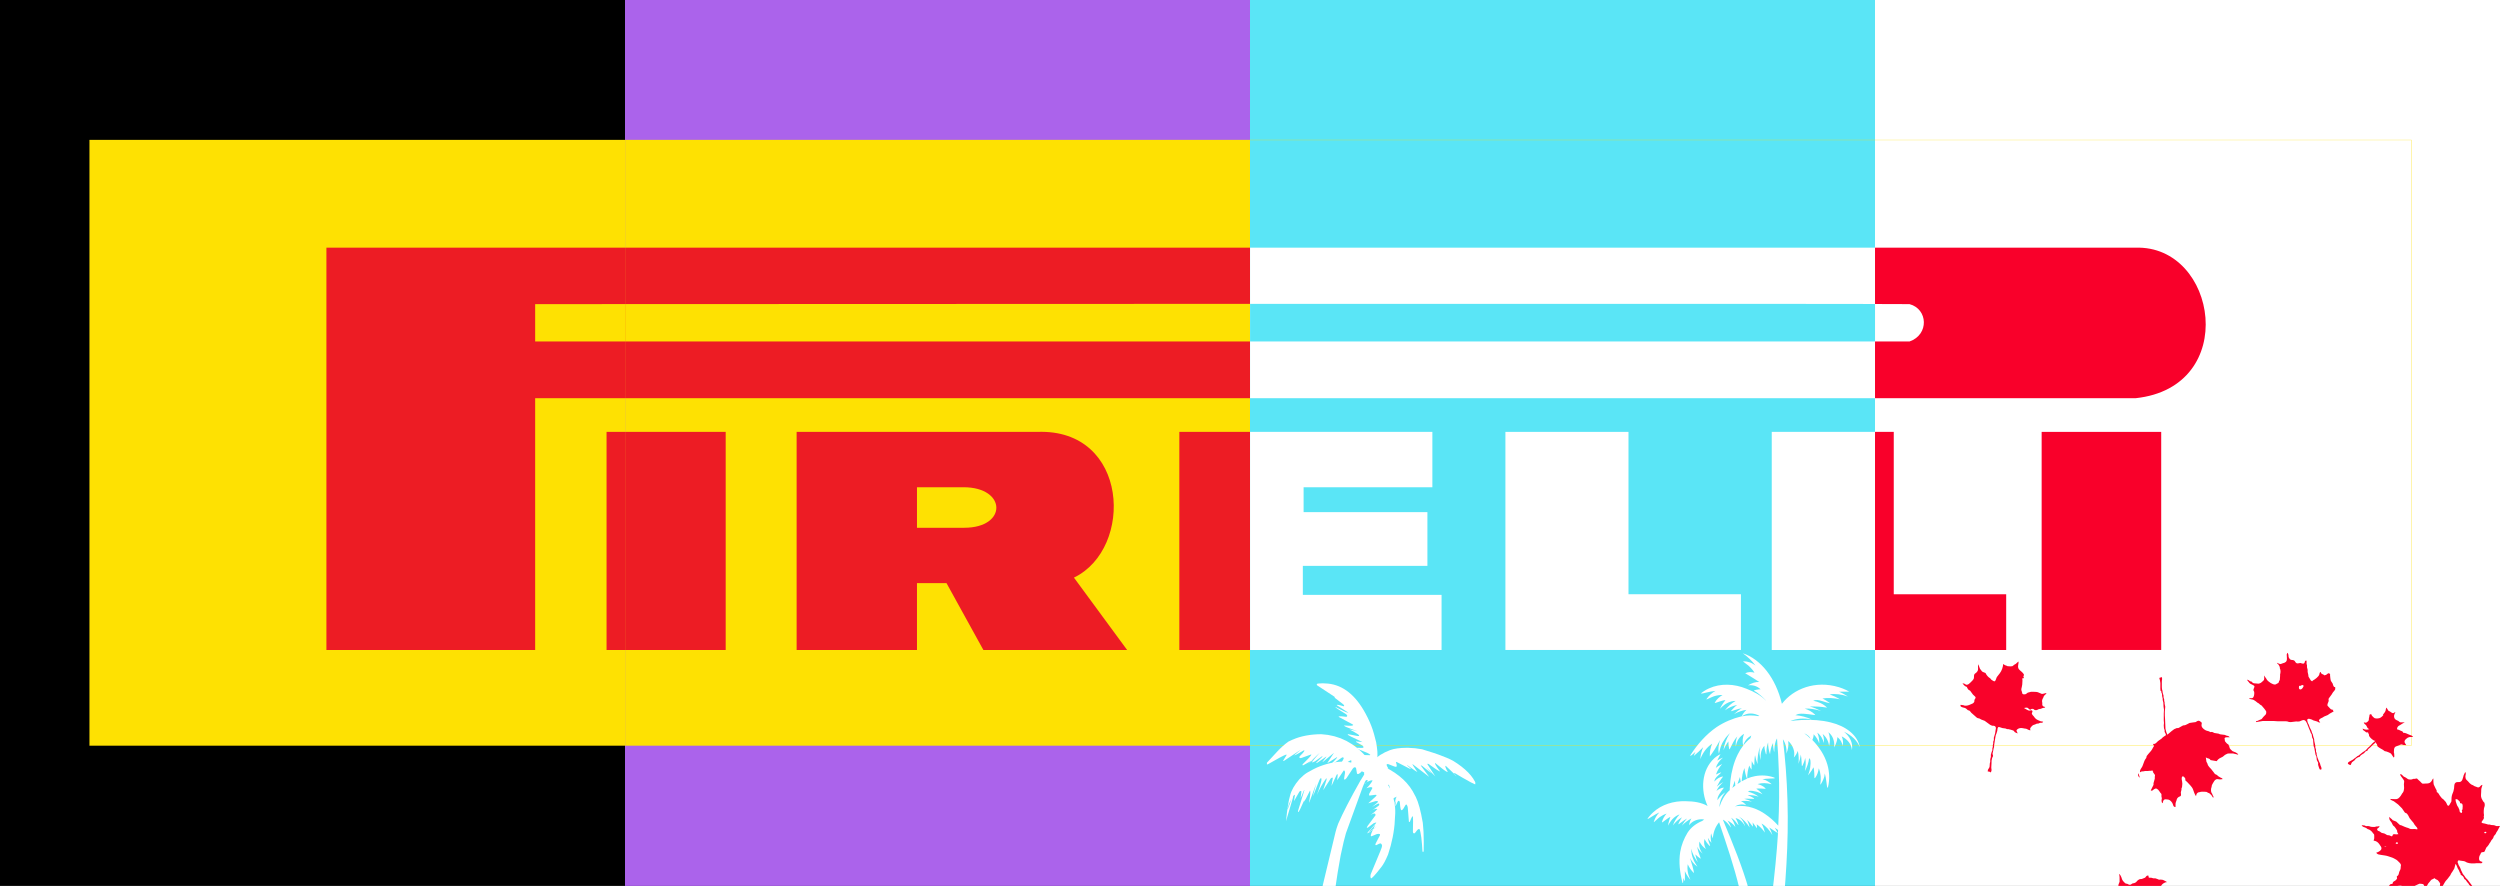
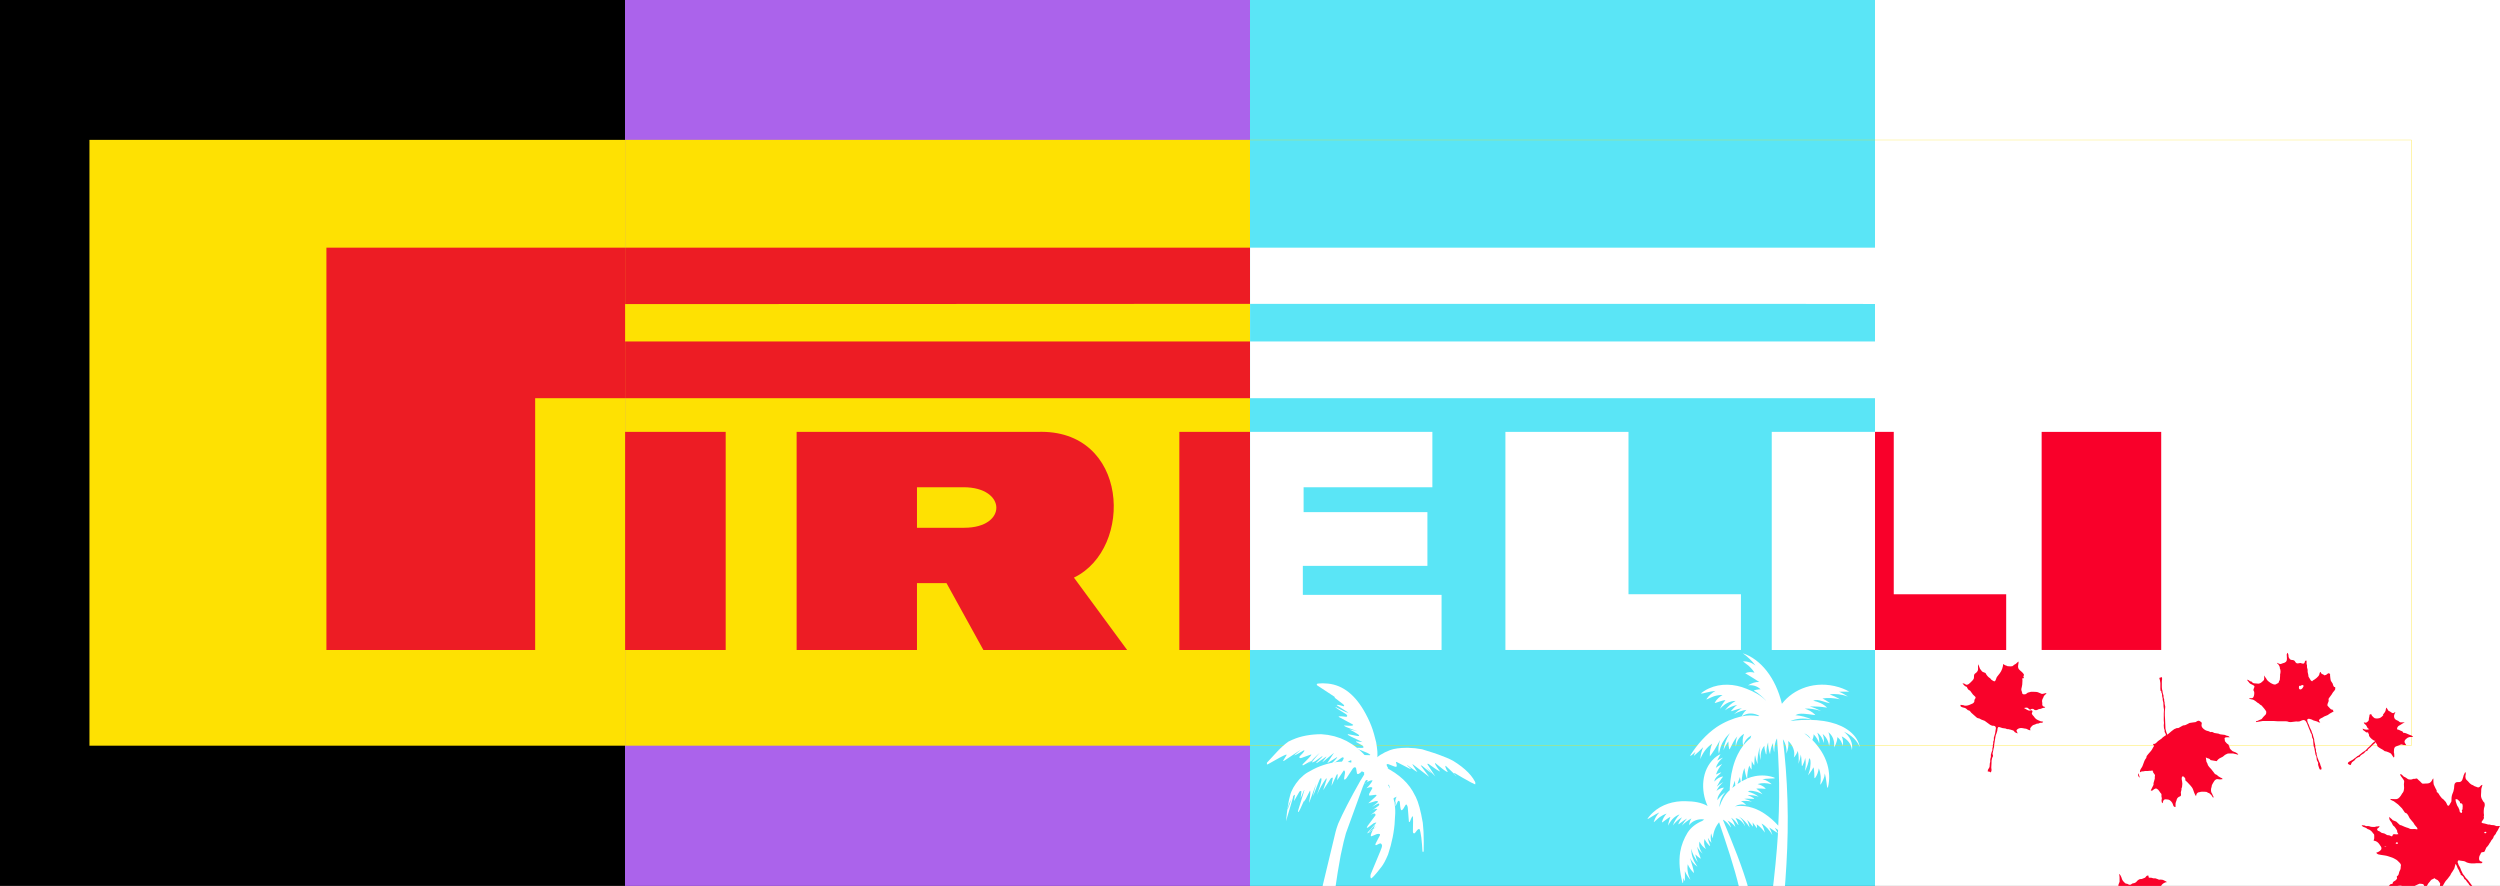
<svg xmlns="http://www.w3.org/2000/svg" width="824" zoomAndPan="magnify" viewBox="0 0 618 219" height="292" preserveAspectRatio="xMidYMid meet" version="1.0">
  <defs>
    <clipPath id="bf94dc3852">
      <path d="M 21.898 34.496 L 154.648 34.496 L 154.648 184.496 L 21.898 184.496 Z M 21.898 34.496 " clip-rule="nonzero" />
    </clipPath>
    <clipPath id="2ec20c3c1f">
      <path d="M 80 61 L 154.648 61 L 154.648 161 L 80 161 Z M 80 61 " clip-rule="nonzero" />
    </clipPath>
    <clipPath id="466334b6af">
      <path d="M 132 75 L 154.648 75 L 154.648 85 L 132 85 Z M 132 75 " clip-rule="nonzero" />
    </clipPath>
    <clipPath id="d891a525cb">
      <path d="M 149 106 L 154.648 106 L 154.648 161 L 149 161 Z M 149 106 " clip-rule="nonzero" />
    </clipPath>
    <clipPath id="418268d079">
      <path d="M 154.5 0 L 309 0 L 309 219 L 154.5 219 Z M 154.5 0 " clip-rule="nonzero" />
    </clipPath>
    <clipPath id="8fe087232d">
      <path d="M 154.527 34.496 L 309.027 34.496 L 309.027 184.496 L 154.527 184.496 Z M 154.527 34.496 " clip-rule="nonzero" />
    </clipPath>
    <clipPath id="d9a951f463">
      <path d="M 154.527 61 L 309.027 61 L 309.027 161 L 154.527 161 Z M 154.527 61 " clip-rule="nonzero" />
    </clipPath>
    <clipPath id="60bc659688">
      <path d="M 154.527 75 L 309.027 75 L 309.027 85 L 154.527 85 Z M 154.527 75 " clip-rule="nonzero" />
    </clipPath>
    <clipPath id="b754f9dbc4">
      <path d="M 154.527 106 L 180 106 L 180 161 L 154.527 161 Z M 154.527 106 " clip-rule="nonzero" />
    </clipPath>
    <clipPath id="5c76ee6fce">
      <path d="M 291 106 L 309.027 106 L 309.027 161 L 291 161 Z M 291 106 " clip-rule="nonzero" />
    </clipPath>
    <clipPath id="ec0f4301c1">
      <path d="M 309 0 L 463.5 0 L 463.5 219 L 309 219 Z M 309 0 " clip-rule="nonzero" />
    </clipPath>
    <clipPath id="b94cd6884c">
      <path d="M 309.016 34.496 L 463.516 34.496 L 463.516 184.496 L 309.016 184.496 Z M 309.016 34.496 " clip-rule="nonzero" />
    </clipPath>
    <clipPath id="d9794cfdb9">
      <path d="M 309.016 61 L 463.516 61 L 463.516 161 L 309.016 161 Z M 309.016 61 " clip-rule="nonzero" />
    </clipPath>
    <clipPath id="19e7287792">
      <path d="M 309.016 75 L 463.516 75 L 463.516 85 L 309.016 85 Z M 309.016 75 " clip-rule="nonzero" />
    </clipPath>
    <clipPath id="db27d0c190">
      <path d="M 309.016 106 L 357 106 L 357 161 L 309.016 161 Z M 309.016 106 " clip-rule="nonzero" />
    </clipPath>
    <clipPath id="4c48d8bb50">
      <path d="M 437 106 L 463.516 106 L 463.516 161 L 437 161 Z M 437 106 " clip-rule="nonzero" />
    </clipPath>
    <clipPath id="e3951eba16">
      <path d="M 463.5 0 L 618 0 L 618 219 L 463.5 219 Z M 463.5 0 " clip-rule="nonzero" />
    </clipPath>
    <clipPath id="743e46a524">
      <path d="M 463.504 34.496 L 596.254 34.496 L 596.254 184.496 L 463.504 184.496 Z M 463.504 34.496 " clip-rule="nonzero" />
    </clipPath>
    <clipPath id="5909ccc008">
-       <path d="M 463.504 61 L 546 61 L 546 161 L 463.504 161 Z M 463.504 61 " clip-rule="nonzero" />
-     </clipPath>
+       </clipPath>
    <clipPath id="35c1c94d49">
      <path d="M 463.504 75 L 476 75 L 476 85 L 463.504 85 Z M 463.504 75 " clip-rule="nonzero" />
    </clipPath>
    <clipPath id="acb0e183fe">
      <path d="M 463.504 106 L 496 106 L 496 161 L 463.504 161 Z M 463.504 106 " clip-rule="nonzero" />
    </clipPath>
    <clipPath id="6e55453cd7">
      <path d="M 484.598 161.402 L 618 161.402 L 618 219 L 484.598 219 Z M 484.598 161.402 " clip-rule="nonzero" />
    </clipPath>
    <clipPath id="d4a2387e3d">
      <path d="M 407.277 161.402 L 459.777 161.402 L 459.777 219 L 407.277 219 Z M 407.277 161.402 " clip-rule="nonzero" />
    </clipPath>
    <clipPath id="3e7547f337">
      <path d="M 325 168.902 L 341 168.902 L 341 190 L 325 190 Z M 325 168.902 " clip-rule="nonzero" />
    </clipPath>
    <clipPath id="16c1a03e25">
      <path d="M 313.188 181 L 340 181 L 340 191 L 313.188 191 Z M 313.188 181 " clip-rule="nonzero" />
    </clipPath>
    <clipPath id="bca1387e1a">
      <path d="M 336 184 L 364.691 184 L 364.691 194 L 336 194 Z M 336 184 " clip-rule="nonzero" />
    </clipPath>
  </defs>
  <rect x="-61.8" width="741.6" fill="#ffffff" y="-21.9" height="262.8" fill-opacity="1" />
  <rect x="-61.8" width="741.6" fill="#000000" y="-21.9" height="262.8" fill-opacity="1" />
  <g clip-path="url(#bf94dc3852)">
    <path stroke-linecap="butt" transform="matrix(0.716, 0, 0, 0.718, 436.053, 235.968)" fill-opacity="1" fill="#fee102" fill-rule="nonzero" stroke-linejoin="miter" d="M -578.05 -71.975 L 223.766 -71.975 L 223.766 -280.446 L -578.05 -280.446 Z M -578.05 -71.975 " stroke="#fee102" stroke-width="0.113" stroke-opacity="1" stroke-miterlimit="4" />
  </g>
  <g clip-path="url(#2ec20c3c1f)">
    <path fill="#ed1c24" d="M 80.688 160.672 L 132.293 160.672 L 132.293 98.441 L 528.121 98.441 C 554.012 95.703 548.398 60.535 528.121 61.227 C 527.074 61.227 80.688 61.227 80.688 61.227 L 80.688 160.672 " fill-opacity="1" fill-rule="nonzero" />
  </g>
  <g clip-path="url(#466334b6af)">
-     <path fill="#fee102" d="M 132.293 75.18 L 132.293 84.418 L 472.242 84.418 C 477.141 82.703 476.793 76.379 472.242 75.18 C 471.551 75.012 132.293 75.18 132.293 75.18 " fill-opacity="1" fill-rule="nonzero" />
-   </g>
+     </g>
  <g clip-path="url(#d891a525cb)">
-     <path fill="#ed1c24" d="M 149.941 160.672 L 179.508 160.672 L 179.508 106.762 L 149.941 106.762 Z M 149.941 160.672 " fill-opacity="1" fill-rule="nonzero" />
-   </g>
+     </g>
  <g clip-path="url(#418268d079)">
    <path fill="#ab63eb" d="M 154.5 -2.441 L 309 -2.441 L 309 221.465 L 154.5 221.465 Z M 154.5 -2.441 " fill-opacity="1" fill-rule="nonzero" />
  </g>
  <g clip-path="url(#8fe087232d)">
    <path stroke-linecap="butt" transform="matrix(0.716, 0, 0, 0.718, 435.936, 235.968)" fill-opacity="1" fill="#fee102" fill-rule="nonzero" stroke-linejoin="miter" d="M -578.05 -71.975 L 223.765 -71.975 L 223.765 -280.446 L -578.05 -280.446 Z M -578.05 -71.975 " stroke="#fee102" stroke-width="0.113" stroke-opacity="1" stroke-miterlimit="4" />
  </g>
  <path fill="#ed1c24" d="M 196.926 160.672 L 226.676 160.672 L 226.676 144.152 L 233.977 144.152 L 243.09 160.672 L 278.625 160.672 L 265.477 142.785 C 280.379 135.602 279.148 105.906 256.426 106.762 C 254.852 106.762 196.926 106.762 196.926 106.762 L 196.926 160.672 " fill-opacity="1" fill-rule="nonzero" />
  <g clip-path="url(#d9a951f463)">
    <path fill="#ed1c24" d="M 80.57 160.672 L 132.176 160.672 L 132.176 98.441 L 528.004 98.441 C 553.895 95.703 548.281 60.535 528.004 61.227 C 526.957 61.227 80.57 61.227 80.57 61.227 L 80.57 160.672 " fill-opacity="1" fill-rule="nonzero" />
  </g>
  <g clip-path="url(#60bc659688)">
    <path fill="#fee102" d="M 132.176 75.18 L 132.176 84.418 L 472.125 84.418 C 477.023 82.703 476.676 76.379 472.125 75.18 C 471.434 75.012 132.176 75.18 132.176 75.18 " fill-opacity="1" fill-rule="nonzero" />
  </g>
  <g clip-path="url(#b754f9dbc4)">
    <path fill="#ed1c24" d="M 149.824 160.672 L 179.391 160.672 L 179.391 106.762 L 149.824 106.762 Z M 149.824 160.672 " fill-opacity="1" fill-rule="nonzero" />
  </g>
  <path fill="#fee102" d="M 226.676 130.465 L 226.676 120.445 L 238.18 120.445 C 248.887 120.445 249.059 130.465 238.359 130.465 C 237.305 130.465 226.676 130.465 226.676 130.465 " fill-opacity="1" fill-rule="nonzero" />
  <g clip-path="url(#5c76ee6fce)">
    <path fill="#ed1c24" d="M 291.531 106.762 L 291.531 160.672 L 356.117 160.672 L 356.117 147.055 L 321.805 147.055 L 321.805 139.875 L 352.613 139.875 L 352.613 126.598 L 321.992 126.598 L 321.992 120.445 L 353.84 120.445 L 353.84 106.762 L 291.531 106.762 " fill-opacity="1" fill-rule="nonzero" />
  </g>
  <g clip-path="url(#ec0f4301c1)">
    <path fill="#5ae5f6" d="M 309 -2.441 L 463.5 -2.441 L 463.5 221.465 L 309 221.465 Z M 309 -2.441 " fill-opacity="1" fill-rule="nonzero" />
  </g>
  <g clip-path="url(#b94cd6884c)">
    <path stroke-linecap="butt" transform="matrix(0.716, 0, 0, 0.718, 436.133, 235.968)" fill-opacity="1" fill="#5ae5f6" fill-rule="nonzero" stroke-linejoin="miter" d="M -578.054 -71.975 L 223.767 -71.975 L 223.767 -280.446 L -578.054 -280.446 Z M -578.054 -71.975 " stroke="#fee102" stroke-width="0.113" stroke-opacity="1" stroke-miterlimit="4" />
  </g>
  <g clip-path="url(#d9794cfdb9)">
    <path fill="#ffffff" d="M 80.957 160.672 L 132.535 160.672 L 132.535 98.441 L 528.152 98.441 C 554.027 95.703 548.418 60.535 528.152 61.227 C 527.105 61.227 80.957 61.227 80.957 61.227 L 80.957 160.672 " fill-opacity="1" fill-rule="nonzero" />
  </g>
  <g clip-path="url(#19e7287792)">
    <path fill="#5ae5f6" d="M 132.535 75.18 L 132.535 84.418 L 472.305 84.418 C 477.199 82.703 476.852 76.379 472.305 75.18 C 471.609 75.012 132.535 75.18 132.535 75.18 " fill-opacity="1" fill-rule="nonzero" />
  </g>
  <g clip-path="url(#db27d0c190)">
    <path fill="#ffffff" d="M 291.809 106.762 L 291.809 160.672 L 356.355 160.672 L 356.355 147.055 L 322.062 147.055 L 322.062 139.875 L 352.855 139.875 L 352.855 126.598 L 322.25 126.598 L 322.25 120.445 L 354.082 120.445 L 354.082 106.762 L 291.809 106.762 " fill-opacity="1" fill-rule="nonzero" />
  </g>
  <path fill="#ffffff" d="M 372.137 106.762 L 372.137 160.672 L 430.363 160.672 L 430.363 146.895 L 402.562 146.895 L 402.562 106.762 L 372.137 106.762 " fill-opacity="1" fill-rule="nonzero" />
  <g clip-path="url(#4c48d8bb50)">
    <path fill="#ffffff" d="M 437.977 106.762 L 437.977 160.672 L 496.195 160.672 L 496.195 146.895 L 468.402 146.895 L 468.402 106.762 L 437.977 106.762 " fill-opacity="1" fill-rule="nonzero" />
  </g>
  <g clip-path="url(#e3951eba16)">
    <path fill="#ffffff" d="M 463.5 -2.441 L 622.27 -2.441 L 622.27 221.449 L 463.5 221.449 Z M 463.5 -2.441 " fill-opacity="1" fill-rule="nonzero" />
  </g>
  <g clip-path="url(#743e46a524)">
    <path stroke-linecap="butt" transform="matrix(0.716, 0, 0, 0.718, 435.867, 235.968)" fill-opacity="1" fill="#ffffff" fill-rule="nonzero" stroke-linejoin="miter" d="M -578.053 -71.975 L 223.768 -71.975 L 223.768 -280.446 L -578.053 -280.446 Z M -578.053 -71.975 " stroke="#fee102" stroke-width="0.113" stroke-opacity="1" stroke-miterlimit="4" />
  </g>
  <g clip-path="url(#5909ccc008)">
    <path fill="#f9002a" d="M 80.691 160.672 L 132.266 160.672 L 132.266 98.441 L 527.887 98.441 C 553.762 95.703 548.152 60.535 527.887 61.227 C 526.84 61.227 80.691 61.227 80.691 61.227 L 80.691 160.672 " fill-opacity="1" fill-rule="nonzero" />
  </g>
  <g clip-path="url(#35c1c94d49)">
    <path fill="#ffffff" d="M 132.266 75.18 L 132.266 84.418 L 472.035 84.418 C 476.934 82.703 476.586 76.379 472.035 75.18 C 471.344 75.012 132.266 75.18 132.266 75.18 " fill-opacity="1" fill-rule="nonzero" />
  </g>
  <g clip-path="url(#acb0e183fe)">
    <path fill="#f9002a" d="M 437.711 106.762 L 437.711 160.672 L 495.93 160.672 L 495.93 146.895 L 468.137 146.895 L 468.137 106.762 L 437.711 106.762 " fill-opacity="1" fill-rule="nonzero" />
  </g>
  <path fill="#f9002a" d="M 504.695 160.672 L 534.25 160.672 L 534.25 106.762 L 504.695 106.762 Z M 504.695 160.672 " fill-opacity="1" fill-rule="nonzero" />
  <g clip-path="url(#6e55453cd7)">
    <path fill="#f9022a" d="M 565.438 161.406 C 565.383 161.512 565.328 161.672 565.277 161.777 L 565.328 162.832 C 565.328 163.254 565.223 163.621 564.801 163.781 C 564.59 163.938 564.379 163.887 564.223 163.992 C 564.012 164.047 563.906 164.152 563.641 164.152 C 563.379 164.098 563.113 163.938 562.852 163.832 C 562.957 164.098 563.062 164.098 563.219 164.258 C 563.324 164.414 563.484 164.68 563.535 164.836 C 563.59 165.047 563.59 165.102 563.59 165.258 C 563.695 165.629 563.746 165.469 563.746 165.945 C 563.746 166.523 563.695 166.367 563.641 166.684 L 563.641 167.105 C 563.641 167.105 563.59 167.793 563.59 167.793 C 563.59 168.266 563.484 168.16 563.379 168.371 C 563.324 168.531 563.379 168.582 563.273 168.742 C 563.219 168.848 563.008 168.953 562.852 169.004 C 562.746 169.109 562.586 169.164 562.43 169.215 C 561.793 169.27 560.844 168.582 560.422 168.109 C 560.316 167.949 560.316 167.898 560.211 167.738 C 560.055 167.422 559.844 167.422 559.789 167.055 L 559.684 167.055 C 559.684 167.422 559.789 167.793 559.633 168.109 C 559.527 168.266 559.422 168.32 559.316 168.426 C 558.996 168.742 558.734 168.953 558.258 169.004 C 558.047 169.004 557.941 168.953 557.73 168.953 C 557.152 168.898 556.992 169.004 556.57 168.477 C 556.043 168.477 556.043 168.109 555.516 168.004 C 555.566 168.32 555.621 168.266 555.832 168.531 C 556.148 168.953 556.203 169.004 556.676 169.215 C 556.836 169.32 557.152 169.426 557.258 169.586 C 557.414 169.797 557.047 170.273 557.047 170.535 C 557.047 170.852 557.258 170.801 557.258 171.273 C 557.258 171.645 557.203 172.328 556.836 172.539 C 556.73 172.594 556.57 172.594 556.465 172.594 L 555.938 172.594 C 556.254 172.961 556.676 172.805 557.098 173.016 C 557.309 173.121 557.836 173.492 558.047 173.703 L 558.418 173.914 L 558.68 174.176 C 558.84 174.281 558.891 174.281 559.051 174.387 C 559.262 174.598 559.527 174.914 559.684 175.125 C 559.789 175.23 560.211 175.812 560.211 175.918 C 560.266 175.969 560.16 176.391 560.16 176.5 C 560.055 176.711 559.527 177.133 559.316 177.449 C 558.996 177.922 558.945 177.766 558.523 177.977 C 558.152 178.133 558.102 178.238 557.68 178.293 L 557.68 178.504 C 557.68 178.504 559.316 178.238 559.316 178.238 L 562.164 178.238 L 563.008 178.293 L 564.906 178.293 C 565.805 178.293 565.434 178.504 566.281 178.504 L 567.598 178.344 C 567.863 178.344 568.18 178.398 568.391 178.344 C 568.867 178.238 569.234 177.816 569.762 178.082 C 570.027 178.238 570.133 178.555 570.289 178.82 L 570.766 180.035 L 571.082 180.773 C 571.082 180.773 571.188 181.09 571.188 181.09 C 571.238 181.301 571.398 181.352 571.449 181.562 L 571.555 182.301 C 571.609 182.461 571.715 182.566 571.766 182.727 C 571.82 182.832 571.82 183.094 571.82 183.254 C 571.82 183.254 571.926 184.414 571.926 184.414 L 572.086 184.836 L 572.402 186.578 L 572.613 187 L 572.719 187.895 C 572.719 188 572.98 188.316 573.035 188.527 C 573.086 188.738 573.035 188.793 573.035 189.059 L 573.297 189.902 L 573.508 190.27 L 573.879 190.164 C 573.879 189.586 573.773 189.637 573.613 189.164 L 573.508 188.738 L 573.246 188.211 L 572.875 187.262 L 572.664 186.473 L 572.664 186.156 L 572.508 185.785 L 572.508 185.258 L 572.348 184.781 L 572.348 184.359 L 572.086 183.148 C 572.086 182.512 571.98 182.617 571.875 182.195 L 571.715 181.512 L 571.504 181.09 L 571.398 180.668 L 570.977 179.824 L 570.711 179.082 C 570.605 178.82 570.5 178.82 570.449 178.504 C 570.395 178.238 570.238 177.922 570.449 177.766 C 570.711 177.555 571.027 177.766 571.293 177.816 C 571.715 177.922 571.66 178.027 571.875 178.082 L 572.77 178.344 C 573.086 178.449 573.035 178.609 573.562 178.609 C 573.402 178.293 573.191 178.238 573.246 178.027 C 573.402 177.66 573.879 177.5 574.195 177.344 L 574.512 177.133 L 575.41 176.762 L 575.938 176.391 L 576.887 175.863 L 576.676 175.652 L 576.781 175.547 L 576.781 175.496 C 576.41 175.391 576.254 175.441 575.938 175.074 L 575.355 174.441 C 575.25 174.176 575.516 173.648 575.621 173.383 C 575.727 172.961 575.516 172.961 575.672 172.645 C 575.832 172.383 576.254 171.906 576.41 171.645 C 576.57 171.434 576.516 171.379 576.727 171.117 C 576.887 170.957 577.203 170.59 577.254 170.43 C 577.309 170.324 577.254 170.008 577.254 169.848 C 577.148 169.848 577.098 169.848 576.992 169.797 C 576.832 169.691 576.676 169.164 576.621 168.953 C 576.465 168.637 576.254 168.477 576.199 168.32 C 576.148 168.215 576.043 167.633 576.043 167.477 L 575.988 166.895 C 575.988 166.734 576.094 166.578 575.777 166.473 C 575.461 166.312 575.461 166.578 574.984 166.84 C 574.828 166.895 574.723 166.895 574.562 166.945 C 574.301 166.578 573.719 166.734 573.719 166.102 C 573.141 166.367 573.613 166.523 573.086 167.16 C 572.93 167.371 572.453 167.793 572.191 167.949 C 571.875 168.16 571.82 168.109 571.555 168.426 L 571.238 168.215 L 570.66 167.266 L 570.605 166.789 L 570.449 166.102 L 570.449 165.574 L 570.289 164.941 L 570.289 164.469 L 570.184 164.098 L 570.184 163.305 C 570.027 163.305 569.867 163.305 569.816 163.41 C 569.711 163.57 569.762 163.992 569.395 164.047 C 569.234 164.098 568.867 163.938 568.652 163.887 C 568.391 163.887 567.969 164.098 567.703 163.938 C 567.387 163.781 567.336 163.359 567.07 163.254 C 566.703 163.043 566.387 163.305 566.016 162.883 C 565.645 162.41 565.754 162.305 565.699 161.883 L 565.539 161.406 L 565.434 161.406 Z M 495.148 164.152 C 495.203 164.836 494.781 165.891 494.359 166.418 L 493.617 167.371 C 493.461 167.633 493.355 168.371 493.039 168.426 C 492.934 168.477 492.352 168.109 492.246 168.004 C 492.246 168.004 491.984 167.688 491.984 167.688 L 491.613 167.422 C 491.297 167.16 490.98 166.734 490.824 166.367 L 490.293 166.156 L 489.977 165.996 L 489.449 165.312 C 489.449 165.312 489.027 164.203 489.027 164.203 C 488.922 164.469 488.977 165.102 488.977 165.363 C 488.977 165.785 488.816 165.996 488.5 166.312 C 488.344 166.418 488.078 166.578 488.027 166.789 C 487.973 166.895 487.973 167.055 487.973 167.16 C 487.973 167.316 487.973 167.582 487.922 167.738 C 487.816 168.055 487.34 168.477 487.074 168.742 C 486.863 168.953 486.547 169.27 486.18 169.27 C 485.914 169.27 485.809 169.109 485.598 169.004 C 485.441 168.953 485.281 168.953 485.125 168.898 C 485.387 169.27 485.703 169.691 486.18 169.797 C 486.23 169.953 486.496 170.43 486.652 170.535 L 487.023 170.746 C 487.023 170.746 487.711 171.695 487.711 171.695 C 487.867 171.906 488.238 172.117 488.344 172.328 C 488.449 172.594 488.184 172.75 488.078 173.016 C 488.027 173.227 488.133 173.387 487.973 173.598 C 487.816 173.859 487.445 174.02 487.129 174.125 C 486.707 174.336 486.18 174.492 485.703 174.441 L 485.387 174.336 L 484.648 174.23 C 484.648 174.336 484.598 174.441 484.648 174.547 C 484.809 174.863 485.492 174.914 485.758 175.02 C 486.18 175.23 486.23 175.391 486.441 175.547 C 486.652 175.652 486.707 175.602 486.812 175.652 C 486.969 175.758 487.18 176.023 487.285 176.18 L 488.66 177.395 C 488.871 177.555 489.082 177.555 489.293 177.605 L 489.766 177.871 C 489.766 177.871 490.613 178.188 490.613 178.188 L 491.984 179.188 C 492.09 179.242 492.352 179.348 492.457 179.398 C 492.668 179.398 493.09 179.348 493.301 179.664 C 493.461 179.93 493.355 180.246 493.301 180.508 L 493.195 181.301 L 492.879 182.355 L 492.879 182.938 L 492.723 183.359 L 492.723 183.832 L 492.617 184.203 L 492.617 184.625 L 492.512 184.992 L 492.512 185.469 C 492.457 185.629 492.406 185.68 492.352 185.84 C 492.406 185.629 492.09 186.734 492.141 186.523 L 492.141 187.105 L 491.984 187.684 L 491.984 188.316 L 491.879 188.742 L 491.824 189.531 C 491.719 190.059 491.402 189.953 491.352 190.691 C 491.773 190.797 491.773 190.691 492.141 190.957 C 492.457 190.164 492.246 190.375 492.246 189.691 L 492.301 188.688 C 492.301 188 492.301 188 492.457 187.367 C 492.512 187.156 492.668 187.051 492.668 186.895 C 492.723 186.684 492.562 186.629 492.562 186.262 L 492.723 185.574 L 492.828 184.992 C 492.828 184.992 492.934 184.676 492.934 184.676 L 492.934 184.309 L 493.195 182.621 L 493.355 181.723 L 493.512 181.352 L 493.727 180.668 C 493.777 180.402 493.727 179.875 494.043 179.719 C 494.148 179.664 494.781 179.93 494.992 179.98 C 495.309 180.035 495.465 180.035 495.781 180.086 L 496.152 180.246 L 496.469 180.246 C 496.785 180.297 497.312 180.457 497.629 180.562 C 497.945 180.719 497.84 180.773 498.051 180.984 C 498.211 181.09 498.578 181.246 498.789 181.301 C 498.738 181.195 498.473 180.719 498.473 180.613 C 498.473 180.402 498.789 180.191 499 180.086 C 499.477 179.875 499.953 179.98 500.426 180.086 C 500.586 180.086 500.848 180.141 501.008 180.191 C 501.27 180.297 501.164 180.352 501.902 180.562 C 501.902 180.457 501.852 180.191 501.852 180.086 C 501.902 179.875 502.379 179.348 502.59 179.242 C 502.59 179.242 503.066 179.082 503.066 179.082 L 503.539 178.871 L 503.855 178.871 C 504.016 178.82 504.066 178.766 504.227 178.715 C 504.594 178.555 504.859 178.871 505.07 178.398 L 504.438 178.293 C 504.227 178.238 503.434 177.871 503.277 177.711 C 503.066 177.555 502.906 177.289 502.746 177.078 C 502.59 176.922 502.43 176.762 502.324 176.551 C 502.113 176.129 502.641 176.023 502.324 175.652 C 502.062 175.441 501.902 175.758 501.535 175.652 C 501.27 175.602 500.586 175.18 500.32 175.02 C 500.586 174.969 501.008 174.863 501.219 174.969 C 501.535 175.125 501.48 175.391 501.957 175.441 C 502.113 175.18 502.43 175.18 502.695 175.285 C 502.852 175.391 502.906 175.547 503.172 175.547 C 503.539 175.602 503.699 175.391 504.016 175.285 L 504.438 175.23 L 504.965 175.02 L 505.281 174.969 C 505.387 174.969 505.438 174.914 505.543 174.863 L 505.543 174.758 C 505.281 174.703 505.176 174.703 504.965 174.492 C 504.805 174.281 504.859 174.07 504.859 173.809 C 504.805 173.543 504.754 173.227 504.859 172.961 C 504.859 172.805 504.965 172.699 505.07 172.539 C 505.121 172.383 505.176 172.172 505.281 172.012 C 505.492 171.75 505.703 171.695 505.914 171.328 C 505.543 171.328 505.121 171.539 504.754 171.539 L 503.75 171.117 C 503.488 171.012 502.695 171.012 502.379 171.012 L 502.062 171.012 L 501.27 171.223 C 500.902 171.434 500.902 171.645 500.426 171.645 C 500.32 171.645 500.109 171.645 500.004 171.539 C 499.848 171.434 499.898 171.273 499.848 171.117 C 499.793 170.957 499.738 170.852 499.688 170.641 C 499.633 170.219 499.738 170.168 499.793 169.797 L 499.898 169.215 L 499.953 168.215 C 499.953 168.215 499.898 167.688 499.898 167.688 C 500.27 167.793 500.426 167.477 500.164 167.211 C 500.215 167.105 500.32 167 500.32 166.844 C 500.32 166.629 500.109 166.473 500.004 166.312 C 499.738 165.996 499.055 165.574 498.949 165.207 C 498.684 164.574 499.105 164.047 498.949 163.516 L 498.316 164.098 L 497.945 164.309 L 497.473 164.68 L 496.996 164.73 L 496.258 164.68 L 496.047 164.574 L 495.73 164.469 Z M 533.773 167.582 L 533.934 168.16 L 534.039 168.848 L 534.039 170.273 L 534.09 170.801 L 534.25 170.801 C 534.25 171.328 534.406 171.328 534.461 171.59 L 534.461 172.012 L 534.617 172.699 L 534.617 173.016 C 534.617 173.227 534.723 173.332 534.777 173.648 L 534.828 174.703 L 534.934 175.391 L 534.883 176.445 L 534.883 178.082 C 534.883 178.082 534.934 178.715 534.934 178.715 L 534.883 179.293 L 534.934 180.035 L 535.094 180.508 L 535.094 180.879 C 535.145 181.141 535.461 181.457 535.41 181.723 C 535.355 181.828 534.828 182.09 534.672 182.25 L 534.301 182.617 L 533.984 182.832 L 533.457 183.199 C 533.246 183.41 532.875 183.832 532.613 183.887 C 532.508 183.938 532.297 183.887 532.191 183.887 C 532.242 184.043 532.453 184.254 532.453 184.359 C 532.508 184.414 532.297 184.676 532.242 184.781 C 531.875 185.52 531.664 185.73 531.082 186.367 C 530.977 186.473 530.715 186.789 530.66 186.895 C 530.609 187.051 530.609 187.211 530.555 187.367 C 530.449 187.527 530.238 187.738 530.078 188.16 L 529.605 189.426 C 529.395 189.902 528.867 190.324 529.023 190.902 L 529.445 190.691 L 529.762 190.691 L 530.289 190.586 L 530.977 190.586 L 531.398 190.535 L 531.715 190.535 C 532.031 190.48 532.031 190.375 532.297 190.691 L 532.137 190.746 L 532.719 191.59 L 532.664 192.066 L 532.664 192.488 L 532.348 193.594 L 532.348 194.016 L 531.664 195.391 C 531.77 195.441 531.926 195.496 532.031 195.441 C 532.191 195.391 532.664 194.754 533.141 194.965 C 533.246 195.02 533.402 195.125 533.512 195.23 C 533.773 195.496 533.828 195.707 534.039 195.969 C 534.145 196.074 534.25 196.18 534.301 196.285 C 534.355 196.391 534.301 196.656 534.301 196.812 L 534.406 197.34 C 534.406 197.34 534.355 197.656 534.355 197.656 C 534.301 197.816 534.355 198.344 534.461 198.449 C 534.512 198.504 534.566 198.504 534.617 198.555 C 534.672 198.238 534.723 197.816 535.039 197.656 C 535.199 197.551 535.355 197.605 535.516 197.605 C 536.094 197.656 536.254 197.656 536.676 198.078 C 537.152 198.555 537.152 198.977 537.258 199.188 C 537.363 199.398 537.574 199.504 537.785 199.504 C 537.785 198.66 537.73 198.609 538.047 197.816 C 538.102 197.605 538.102 197.5 538.258 197.289 C 538.363 197.184 538.523 197.023 538.629 196.973 C 538.785 196.867 538.945 196.918 539.102 196.707 C 539.207 196.445 539.102 196.234 539.102 195.863 L 539.262 195.23 L 539.262 194.914 C 539.312 194.648 539.418 194.754 539.418 194.332 L 539.473 193.754 C 539.473 193.383 539.367 192.961 539.312 192.594 C 539.312 192.383 539.312 192.117 539.473 191.957 C 539.738 191.746 540.105 192.277 540.211 192.488 L 540.211 192.75 C 540.211 193.016 540.371 193.066 540.582 193.227 L 541.426 194.121 C 541.637 194.332 542.004 194.809 542.109 195.125 C 542.32 195.652 542.48 196.34 542.852 196.812 C 542.957 196.445 542.902 196.234 543.324 195.918 C 543.535 195.812 543.59 195.863 543.801 195.812 C 544.062 195.758 543.957 195.707 544.328 195.707 C 544.59 195.707 545.223 195.707 545.434 195.758 C 545.594 195.812 545.645 195.863 545.805 195.969 L 546.121 196.074 C 546.281 196.18 546.703 196.602 546.809 196.762 C 546.965 196.973 546.859 197.078 547.176 197.184 C 547.176 196.762 547.125 196.867 546.965 196.551 L 546.859 196.234 C 546.754 196.074 546.648 195.969 546.598 195.707 C 546.543 195.496 546.543 195.07 546.598 194.859 L 546.703 194.543 L 546.754 194.176 C 546.809 193.965 546.965 193.754 547.07 193.543 C 547.336 193.172 547.387 192.855 547.863 192.645 C 548.125 192.539 548.285 192.645 548.496 192.645 C 548.652 192.699 549.289 192.645 549.445 192.594 C 549.234 192.277 549.234 192.383 548.918 192.223 L 548.391 191.906 L 547.969 191.535 C 547.758 191.43 547.703 191.484 547.547 191.324 C 547.387 191.219 547.336 191.008 547.176 190.852 L 546.965 190.586 L 546.598 190.113 C 546.332 189.797 546.227 189.797 545.805 189.164 C 545.699 188.953 545.75 188.898 545.645 188.688 L 545.434 188.316 L 545.277 187.211 C 545.805 187.633 546.121 187.316 546.438 187.895 C 546.438 187.895 547.969 188.16 547.969 188.16 C 548.18 187.844 548.496 187.527 548.863 187.367 L 549.289 187.156 C 549.551 187.051 549.711 186.84 549.922 186.684 C 550.133 186.523 550.184 186.523 550.395 186.418 C 550.605 186.312 550.66 186.262 550.922 186.262 L 552.031 186.262 L 552.93 186.473 L 553.297 186.578 C 553.141 186.051 552.297 185.891 551.871 185.68 C 551.715 185.574 551.238 185.098 551.188 184.941 C 551.133 184.836 551.133 184.676 551.082 184.52 C 550.977 184.309 550.922 184.309 550.871 184.043 C 550.605 183.938 550.184 183.516 550.027 183.254 C 549.973 183.148 549.973 182.988 549.973 182.883 C 549.922 182.727 549.867 182.512 549.973 182.406 C 550.238 182.145 550.871 182.301 551.188 182.25 C 550.871 181.828 550.555 181.934 550.344 181.828 L 549.973 181.668 C 549.973 181.668 549.129 181.562 549.129 181.562 C 548.547 181.512 548.652 181.406 548.391 181.352 C 548.391 181.352 547.387 181.195 547.387 181.195 L 546.965 180.984 C 546.754 180.879 546.543 180.984 546.438 180.984 C 546.281 180.93 546.176 180.824 546.016 180.773 C 546.016 180.773 545.434 180.613 545.434 180.613 C 545.066 180.508 544.379 179.98 544.273 179.613 C 544.117 179.242 544.328 178.82 544.273 178.66 C 544.223 178.555 543.852 178.293 543.746 178.238 C 543.324 178.027 543.062 178.344 542.746 178.504 C 542.746 178.504 541.953 178.609 541.953 178.609 L 541.266 178.715 C 541.004 178.82 540.266 179.293 540 179.293 C 539.789 179.293 539.738 179.293 539.523 179.398 L 538.68 179.875 C 538.418 180.035 538.312 179.98 538.102 179.98 L 537.469 180.246 L 536.836 180.719 L 535.777 181.617 L 535.516 180.984 L 535.305 180.191 C 535.305 180.191 535.199 177.711 535.199 177.711 L 535.145 176.867 L 535.145 175.918 L 535.25 174.703 L 535.094 173.965 L 535.094 173.648 L 534.988 173.227 L 534.988 172.91 L 534.828 172.383 L 534.828 171.961 L 534.617 171.273 L 534.566 170.801 C 534.461 170.379 534.406 170.379 534.406 169.848 L 534.406 168.531 C 534.406 167.793 534.566 168.16 534.406 167.371 Z M 568.336 169.531 C 568.496 169.531 568.547 169.586 568.707 169.531 C 568.863 169.426 569.074 169.27 569.34 169.375 C 569.496 169.48 569.445 169.691 569.34 169.848 C 569.234 170.059 569.074 170.273 568.863 170.379 C 568.547 170.535 568.336 170.379 568.285 170.059 C 568.285 170.059 568.336 169.531 568.336 169.531 Z M 589.867 174.914 L 589.707 175.707 C 589.602 176.023 589.285 176.391 589.074 176.656 L 589.129 176.762 L 589.18 176.762 C 588.758 177.238 588.387 177.605 587.703 177.605 C 587.492 177.605 587.227 177.605 587.07 177.555 C 586.91 177.5 586.754 177.344 586.594 177.184 C 586.383 176.973 586.277 176.922 586.227 176.605 C 585.645 176.445 585.75 176.816 585.699 177.133 L 585.594 177.555 C 585.594 177.711 585.594 177.922 585.539 178.082 C 585.484 178.238 585.379 178.293 585.273 178.398 C 584.852 178.766 584.801 178.66 584.324 178.555 C 584.484 179.137 584.695 178.977 584.906 179.293 C 585.168 179.613 585.062 179.98 585.699 180.246 C 585.117 180.457 584.695 180.402 584.113 180.141 L 584.168 179.98 C 583.957 180.191 584.113 180.402 584.273 180.562 L 584.59 180.773 C 584.906 180.984 584.852 181.141 585.379 181.035 C 585.434 181.352 585.484 181.301 585.59 181.512 C 585.645 181.668 585.59 181.773 585.645 181.934 C 585.91 182.406 586.648 183.094 587.176 183.148 L 586.543 183.676 C 586.543 183.676 585.805 184.465 585.805 184.465 L 585.379 184.836 L 584.801 185.469 L 584.008 185.996 L 582.953 186.84 L 582.742 186.895 C 582.531 187.156 582.215 187.316 581.949 187.527 C 581.793 187.633 581.738 187.738 581.527 187.844 C 581.266 188 580.684 188.266 580.473 188.477 C 580.262 188.793 580.473 188.898 580.738 189.004 C 580.789 189.059 580.949 189.164 581.055 189.109 C 581.211 189.004 581.211 188.688 581.422 188.422 L 582.109 187.895 C 582.215 187.789 582.215 187.684 582.32 187.578 C 582.477 187.422 583.008 187.105 583.27 187.105 C 583.641 186.523 583.957 186.523 584.43 186.156 C 584.641 185.945 584.59 185.734 585.223 185.574 C 585.328 185.203 585.645 184.992 585.91 184.781 L 586.594 184.098 C 586.805 183.938 587.07 183.781 587.176 183.465 C 587.281 183.621 587.543 183.887 587.598 184.043 C 587.703 184.254 587.598 184.414 587.809 184.57 C 588.176 184.887 588.703 185.152 589.074 185.363 C 589.285 185.469 589.34 185.625 589.496 185.68 L 589.973 185.785 C 590.289 185.891 590.816 186.102 591.078 186.312 L 591.711 187.262 C 591.926 187.105 591.871 187 591.871 186.789 C 591.871 186.156 591.816 186.262 591.766 185.996 C 591.766 185.996 591.816 185.152 591.816 185.152 C 591.977 184.52 592.188 184.57 592.715 184.359 C 592.926 184.254 593.348 184.098 593.508 184.043 C 593.77 183.992 593.875 184.098 594.086 184.148 L 594.824 184.203 C 594.668 183.832 594.352 183.676 594.402 183.199 C 594.457 182.988 594.613 182.832 594.773 182.672 C 595.406 182.09 595.723 182.195 596.516 182.195 C 596.305 181.828 595.934 181.723 595.566 181.617 C 595.039 181.406 594.668 181.141 594.086 181.141 C 593.93 180.668 593.664 180.773 593.402 180.613 C 593.242 180.562 593.137 180.457 592.98 180.402 C 592.82 180.352 592.664 180.402 592.609 180.297 C 592.453 180.141 592.664 179.719 592.77 179.613 C 592.98 179.348 593.086 179.402 593.297 179.242 C 593.664 179.031 594.035 178.715 594.457 178.609 C 594.141 178.504 593.508 178.609 593.348 178.555 C 593.137 178.504 593.031 178.293 592.82 178.188 C 592.609 178.082 592.453 178.082 592.188 177.871 C 591.766 177.555 591.711 176.973 591.926 176.5 C 591.977 176.285 592.082 176.285 592.137 176.023 C 591.816 176.129 591.766 176.285 591.555 176.285 C 591.289 176.285 591.133 176.074 590.922 175.969 C 590.762 175.812 590.656 175.863 590.445 175.707 C 590.234 175.496 590.184 175.18 589.867 174.914 Z M 609.391 190.852 L 609.02 191.641 C 608.809 192.277 608.758 193.383 607.809 193.332 C 607.438 193.332 607.121 193.277 606.855 193.648 C 606.699 193.805 606.645 194.598 606.645 194.859 L 606.488 195.602 L 606.328 196.023 C 606.117 196.496 606.012 196.973 606.012 197.445 C 606.012 197.605 606.012 198.027 605.961 198.188 C 605.906 198.344 605.75 198.449 605.645 198.715 C 605.539 198.871 605.434 199.188 605.223 199.188 C 605.117 199.188 605.012 199.082 604.957 198.977 C 604.852 198.766 604.801 198.555 604.59 198.238 C 604.59 198.238 603.953 197.551 603.953 197.551 L 603.637 197.34 C 603.742 197.445 603.004 196.551 603.109 196.656 C 602.898 196.34 602.742 195.918 602.371 195.812 C 602.371 195.18 602.266 195.336 602.055 194.859 L 601.633 193.965 C 601.527 193.594 601.527 192.855 601.527 192.434 C 601.262 192.594 601.316 192.75 601.156 192.961 C 601.051 193.172 600.895 193.332 600.684 193.488 C 600.367 193.699 599.84 193.699 599.469 193.699 C 599.258 193.699 598.996 193.754 598.785 193.699 C 598.625 193.594 598.414 193.332 598.258 193.172 C 597.992 192.91 597.676 192.699 597.465 192.434 L 596.832 192.539 L 596.516 192.539 C 596.199 192.645 596.41 192.699 595.777 192.699 C 595.195 192.699 595.145 192.488 594.719 192.223 L 594.191 191.961 C 593.875 191.695 593.77 191.43 593.348 191.324 C 593.348 191.43 593.348 191.59 593.402 191.695 C 593.453 191.852 594.191 192.699 594.297 193.016 C 594.352 193.227 594.246 193.594 594.246 193.859 C 594.246 193.859 594.297 194.809 594.297 194.809 C 594.297 195.074 594.191 195.652 594.035 195.863 C 594.035 195.863 593.824 196.129 593.824 196.129 L 593.508 196.656 C 593.137 197.184 592.77 197.605 592.082 197.551 L 590.816 197.5 C 591.027 197.816 591.449 197.922 591.766 198.078 L 592.82 198.871 L 593.77 199.82 C 593.77 199.82 594.457 200.824 594.457 200.824 C 594.719 201.086 594.879 200.93 595.09 201.246 C 595.617 201.934 595.355 201.984 596.039 202.723 L 596.621 203.41 C 596.777 203.621 596.777 203.777 596.938 203.938 C 597.043 204.094 597.516 204.57 597.57 204.73 C 597.621 204.836 597.57 204.941 597.516 205.047 C 597.199 204.887 596.566 204.941 596.199 204.941 C 595.672 204.941 595.723 204.836 595.301 204.676 L 594.93 204.57 C 594.457 204.414 594.246 204.305 593.77 204.094 C 593.508 203.938 593.402 204.043 593.191 203.883 L 592.348 203.094 L 591.395 202.723 L 591.344 202.566 L 591.078 202.355 L 590.605 201.934 C 590.605 202.195 590.656 202.617 590.816 202.828 L 591.184 203.305 L 591.555 204.043 C 591.66 204.148 591.926 204.305 592.082 204.57 C 592.188 204.73 592.504 205.152 592.559 205.309 C 592.609 205.52 592.559 205.574 592.609 205.73 C 592.664 205.836 592.82 206.102 592.875 206.207 C 592.715 206.207 592.504 206.258 592.348 206.258 C 592.137 206.258 591.816 206.152 591.605 206.258 C 591.395 206.363 591.5 206.68 591.289 206.734 C 591.133 206.785 590.922 206.574 590.711 206.523 C 590.5 206.418 590.34 206.523 590.078 206.418 C 589.762 206.258 589.551 206.047 589.234 205.996 C 589.074 205.941 588.918 205.941 588.758 205.891 C 588.547 205.785 588.441 205.625 588.23 205.52 C 588.02 205.414 587.703 205.414 587.648 205.098 C 587.543 204.781 587.914 204.73 588.02 204.57 C 588.125 204.52 588.176 204.305 588.23 204.199 C 587.703 204.359 587.859 204.254 587.438 204.305 L 587.07 204.41 L 586.438 204.41 C 585.855 204.41 585.855 204.199 585.328 204.199 C 584.535 204.254 585.012 204.199 584.484 204.043 L 583.797 203.988 C 584.113 204.57 584.484 204.41 584.906 204.676 L 585.273 204.941 C 585.539 205.047 585.699 205.047 586.016 205.309 C 586.383 205.574 586.332 205.625 586.594 205.941 C 586.859 206.312 586.91 206.102 586.91 206.68 C 586.91 207.312 586.965 207.207 586.754 207.789 L 587.332 207.949 C 587.859 208.211 588.07 208.527 588.387 209.004 C 588.652 209.371 588.863 209.688 588.547 210.109 C 588.336 210.426 587.754 210.691 587.387 210.797 C 587.754 211.273 588.02 211.219 588.547 211.324 L 589.602 211.484 C 589.812 211.535 590.234 211.59 590.445 211.695 L 591.078 211.906 C 591.344 211.957 592.188 212.379 592.398 212.539 C 592.504 212.59 592.715 212.801 592.82 212.906 C 592.98 213.066 593.402 213.434 593.453 213.645 C 593.559 213.805 593.508 214.07 593.453 214.281 C 593.453 214.492 593.453 214.648 593.402 214.859 L 593.086 215.547 C 593.031 215.758 592.98 216.125 592.875 216.285 C 592.77 216.496 592.559 216.547 592.504 216.652 C 592.453 216.812 592.559 216.918 592.559 217.078 C 592.559 217.184 592.504 217.289 592.398 217.395 C 592.031 217.922 591.5 217.762 591.449 218.449 L 590.867 218.605 L 590.289 219.293 L 589.129 219.66 C 589.551 220.137 590.184 219.82 590.656 219.66 L 591.5 219.504 C 591.66 219.449 591.816 219.504 591.977 219.449 C 592.242 219.344 592.348 219.133 592.504 219.027 C 592.609 218.977 593.297 218.922 593.453 218.922 C 593.824 218.922 594.668 219.398 594.773 219.766 C 594.879 220.086 594.562 220.242 594.879 220.559 L 594.773 220.93 C 595.09 220.613 595.301 220.242 595.512 219.926 C 595.672 219.715 595.777 219.715 595.934 219.609 C 595.988 219.504 596.039 219.344 596.145 219.293 C 596.305 219.188 596.41 219.188 596.621 219.133 L 597.621 218.66 C 597.621 218.66 598.098 218.449 598.098 218.449 C 598.203 218.449 598.891 218.5 598.996 218.555 C 599.152 218.66 599.258 218.977 599.312 219.133 C 599.312 219.449 599.152 219.504 599.469 219.82 L 600.262 218.395 L 600.578 218.027 L 601 217.5 L 601.844 217.078 C 602.004 217.34 602.266 217.395 602.582 217.551 C 602.688 217.605 603.164 218.238 603.215 218.395 C 603.215 218.5 603.164 218.66 603.164 218.766 L 603.164 219.133 L 602.848 220.297 C 602.742 220.664 602.582 220.77 602.742 221.191 L 602.848 221.191 L 603.004 220.719 L 603.426 219.82 L 603.691 219.398 L 603.797 219.082 L 604.375 218.078 C 604.375 218.078 604.59 217.762 604.59 217.762 L 605.012 217.289 C 605.012 217.289 605.695 216.391 605.695 216.391 L 605.961 215.863 L 606.223 215.492 L 606.699 214.703 L 607.016 213.539 C 607.383 214.016 607.332 214.227 607.543 214.648 L 607.859 215.176 C 607.965 215.387 607.965 215.492 608.02 215.598 C 608.125 215.863 608.281 215.809 608.281 216.23 C 608.547 216.391 608.809 216.547 608.969 216.812 C 609.125 217.023 609.074 217.129 609.18 217.289 L 609.496 217.5 C 609.652 217.656 609.707 217.867 609.863 218.027 L 610.234 218.449 C 610.234 218.449 610.34 218.66 610.34 218.66 C 610.391 218.816 610.551 218.816 610.656 218.977 C 610.816 219.293 610.867 219.555 611.238 219.66 L 611.711 220.559 C 611.977 220.613 611.977 220.719 612.133 220.93 L 612.82 221.824 L 613.137 222.141 L 613.559 222.723 C 613.559 222.723 613.77 222.984 613.77 222.984 L 614.297 224.043 L 614.613 224.57 L 614.773 225.098 C 614.773 225.098 614.93 225.309 614.93 225.309 C 614.984 225.465 614.93 225.52 614.93 225.676 C 614.93 225.781 614.984 226.363 615.035 226.418 C 615.09 226.629 615.562 226.945 615.723 227.051 C 615.617 226.68 615.562 226.469 615.773 226.152 L 616.301 226.523 C 616.461 225.73 615.934 225.73 615.457 225.203 C 615.301 224.992 614.984 224.254 614.879 223.988 C 614.879 223.988 614.246 222.773 614.246 222.773 C 614.246 222.773 613.609 222.035 613.609 222.035 L 613.082 221.297 L 612.82 221.035 L 612.449 220.559 L 612.133 220.242 L 611.871 219.871 C 611.871 219.871 611.555 219.555 611.555 219.555 L 610.023 217.5 L 609.547 217.023 L 609.074 216.336 C 608.969 216.23 608.863 216.125 608.809 216.02 L 608.387 215.125 L 608.125 214.438 L 607.754 213.805 L 607.648 213.434 C 607.594 213.328 607.488 213.172 607.543 213.012 C 607.543 212.906 607.648 212.695 607.754 212.695 C 607.859 212.645 608.07 212.75 608.176 212.75 C 608.176 212.75 608.969 212.855 608.969 212.855 C 609.547 212.961 609.441 213.066 609.863 213.223 C 610.074 213.328 610.707 213.434 610.922 213.434 L 611.66 213.434 L 612.188 213.383 L 612.977 213.383 C 613.137 213.383 613.293 213.434 613.453 213.383 C 613.609 213.277 613.609 213.223 613.664 213.066 C 613.453 213.012 613.082 212.906 612.977 212.75 C 612.715 212.484 612.82 211.801 612.977 211.484 C 612.977 211.484 613.137 211.219 613.137 211.219 L 613.293 210.852 C 613.559 210.48 613.93 210.797 614.191 210.48 L 614.613 209.531 C 614.668 209.477 615.09 209.055 615.195 208.844 L 615.406 208.477 L 615.668 208.105 C 615.668 208.105 615.828 207.789 615.828 207.789 L 616.25 207.262 C 616.406 207.051 616.355 206.945 616.461 206.734 C 616.566 206.523 616.777 206.418 616.934 206.152 L 617.094 205.785 L 617.41 205.309 L 617.992 204.199 C 617.676 204.148 617.41 204.254 617.094 204.199 C 616.883 204.148 616.777 204.043 616.512 203.988 L 615.828 203.938 L 615.457 203.832 L 615.09 203.832 L 614.562 203.672 L 614.141 203.566 C 613.93 203.516 613.559 203.516 613.453 203.305 C 613.398 203.039 613.875 202.723 613.98 202.355 C 614.086 202.145 613.98 201.984 613.98 201.828 C 613.98 201.668 614.086 201.562 614.035 201.406 C 614.035 201.246 613.98 201.246 613.98 200.93 C 613.98 200.664 613.98 200.086 614.035 199.875 C 614.086 199.504 614.402 199.031 614.141 198.66 L 614.246 198.555 C 614.035 198.293 613.93 198.238 613.824 198.078 L 613.453 197.395 C 613.188 196.762 613.348 196.391 613.348 195.758 C 613.348 194.914 613.398 194.859 613.664 194.016 C 613.082 194.121 613.137 194.598 612.66 194.648 C 612.398 194.648 612.344 194.598 612.133 194.492 C 611.766 194.332 611.871 194.492 611.344 194.121 L 610.973 193.965 C 610.551 193.699 610.391 193.488 610.074 193.121 C 609.602 192.645 609.496 192.699 609.441 191.957 C 609.441 191.535 609.707 191.168 609.391 190.852 Z M 528.707 191.168 C 528.656 191.273 528.551 191.324 528.551 191.43 C 528.445 191.746 528.707 192.117 528.973 192.223 L 528.762 191.59 Z M 608.121 198.555 C 608.859 198.504 608.809 199.137 608.754 199.664 C 608.754 199.82 608.754 199.98 608.703 200.137 C 608.648 200.242 608.598 200.297 608.543 200.348 C 608.703 200.613 608.648 200.719 608.543 200.98 C 607.965 200.824 608.07 200.719 607.965 200.191 L 607.754 199.715 C 607.699 199.504 607.543 199.398 607.438 199.188 L 607.277 198.766 C 607.121 198.238 607.016 198.184 607.016 197.551 C 607.121 197.551 607.332 197.551 607.438 197.605 C 607.594 197.656 607.648 197.762 607.699 197.816 C 608.016 198.133 608.121 198.078 608.121 198.555 Z M 614.664 205.68 C 614.613 205.785 614.613 205.836 614.559 205.891 C 614.191 206.258 613.82 205.574 614.453 205.625 C 614.559 205.625 614.559 205.68 614.664 205.68 Z M 592.188 208.477 C 592.238 208.422 592.238 208.371 592.293 208.316 C 592.82 207.895 592.926 208.844 592.398 208.582 Z M 589.918 209.266 C 589.918 209.266 589.391 209.32 589.391 209.32 C 589.602 209.16 589.707 209.16 589.918 209.266 Z M 523.801 216.02 C 523.906 216.441 523.957 216.441 523.957 216.918 L 523.957 217.973 L 523.695 218.66 L 523.641 219.082 L 523.324 220.031 C 523.219 220.297 523.062 220.297 523.008 220.613 C 523.008 220.77 523.062 220.875 522.957 220.98 C 522.852 221.191 522.586 221.402 522.535 221.613 C 522.43 221.879 522.586 222.09 522.535 222.352 C 522.48 222.668 522.219 222.984 522.164 223.199 C 522.113 223.355 522.113 223.461 522.059 223.672 L 521.477 224.832 L 521.004 225.465 C 520.898 225.625 520.898 225.73 520.844 225.887 L 520.633 226.363 C 520.527 226.574 520.582 227.156 520.633 227.367 L 520.844 227.367 C 520.527 227.629 520.527 227.523 520.16 227.684 L 519.789 227.84 L 519.422 227.945 L 519.105 228.105 L 518.68 228.211 L 518.418 228.262 L 518.102 228.367 L 517.52 228.578 C 517.52 228.578 516.781 228.738 516.781 228.738 L 515.938 229.105 L 515.566 229.211 C 515.25 229.32 515.199 229.426 514.934 229.477 L 514.25 229.477 L 512.93 229.582 C 512.773 229.637 512.668 229.742 512.402 229.848 L 511.98 229.898 C 511.875 229.898 511.715 230.004 511.609 230.109 C 511.609 230.109 510.82 230.375 510.82 230.375 L 509.5 231.113 L 509.129 231.324 L 508.812 231.43 C 508.812 231.43 508.391 231.641 508.391 231.641 C 508.285 231.691 508.074 231.797 508.023 231.852 C 507.918 232.062 508.129 232.113 508.234 232.168 L 508.234 232.273 C 507.969 232.434 507.969 232.539 507.918 232.801 L 508.234 232.855 L 508.234 232.695 C 508.496 232.695 508.551 232.645 508.762 232.484 C 508.812 232.219 509.129 232.008 509.34 231.797 C 509.66 231.535 509.922 231.219 510.344 231.008 L 511.242 230.637 L 512.031 230.164 C 512.137 230.109 512.297 230.164 512.402 230.164 L 513.246 230.059 C 513.246 230.059 513.879 229.848 513.879 229.848 L 514.355 229.848 C 514.566 229.793 514.672 229.742 514.883 229.688 L 515.305 229.688 C 515.305 229.688 515.992 229.426 515.992 229.426 C 516.098 229.371 516.148 229.32 516.254 229.266 L 516.625 229.211 L 516.941 229.105 L 517.258 229.055 C 517.414 229 517.469 228.949 517.73 228.895 L 518.312 228.844 C 518.469 228.789 518.68 228.633 518.84 228.578 C 518.84 228.578 519.844 228.262 519.844 228.262 L 520.105 228.156 C 520.527 228.051 520.266 227.945 520.898 228 C 520.793 228.633 520.898 229.055 520.898 229.688 C 520.898 230.27 520.738 230.953 520.949 231.48 L 521.426 231.219 C 521.531 231.48 521.582 231.641 521.902 231.641 C 521.848 231.852 521.793 232.273 521.902 232.484 C 521.902 232.645 522.008 232.75 522.059 232.906 L 522.059 233.594 C 522.059 234.066 522.43 234.543 522.48 234.805 C 522.48 235.121 522.113 236.285 522.43 236.707 C 522.219 236.812 522.113 236.969 522.008 237.18 C 522.324 237.023 522.375 236.758 522.586 236.652 C 522.691 236.602 522.746 236.602 522.852 236.602 C 523.43 236.602 523.273 236.812 523.746 236.969 C 523.746 237.34 524.434 237.867 524.484 238.234 C 524.539 238.395 524.434 238.605 524.379 238.711 L 524.328 239.027 C 524.273 239.398 524.223 239.133 524.223 239.715 L 524.434 239.715 C 524.484 239.398 524.59 239.293 524.645 239.027 L 524.645 238.234 C 524.645 237.707 524.695 237.707 524.855 237.234 C 524.855 237.074 524.855 237.023 524.961 236.863 C 525.012 236.758 525.121 236.652 525.227 236.547 C 525.754 235.914 525.438 235.543 525.859 235.176 C 526.121 234.965 526.859 234.859 527.176 235.016 C 527.281 235.07 527.336 235.121 527.387 235.227 C 527.652 235.598 527.492 235.758 527.703 236.02 C 527.969 236.441 528.285 236.391 528.602 236.707 C 528.812 236.969 528.656 237.074 528.707 237.285 L 529.129 237.812 C 529.289 238.078 529.867 238.816 530.184 238.816 C 530.5 238.766 530.922 238.184 531.188 238.023 C 531.348 237.918 531.504 237.867 531.664 237.812 C 531.875 237.707 531.98 237.602 532.191 237.496 C 532.453 237.445 532.664 237.445 532.875 237.445 C 533.352 237.34 533.508 237.234 533.984 237.445 C 534.09 237.496 534.777 237.707 534.828 237.707 C 534.934 237.707 534.988 237.656 535.039 237.602 C 535.094 237.551 535.094 237.391 535.094 237.34 C 535.145 236.812 534.672 236.652 534.566 236.285 C 534.512 236.125 534.617 235.969 534.672 235.809 C 534.828 235.387 534.934 235.121 535.355 234.859 L 535.672 234.648 L 534.988 234.488 C 534.988 234.488 534.406 234.172 534.406 234.172 L 533.879 233.961 C 533.562 233.805 533.297 233.434 533.246 233.066 C 532.98 232.906 533.035 232.801 532.824 232.59 C 532.664 232.434 532.559 232.539 532.402 232.379 C 532.297 232.273 531.77 231.535 531.715 231.43 C 531.609 231.219 531.609 231.164 531.504 230.953 C 531.398 230.797 531.133 230.531 531.238 230.32 C 531.348 230.059 531.715 230.109 531.98 230.109 C 532.348 230.109 532.297 230.059 532.559 230.004 L 533.352 230.004 C 533.824 230.004 533.984 229.848 534.406 229.742 C 534.672 229.637 534.883 229.688 535.145 229.688 L 535.672 229.582 C 535.672 229.582 536.992 229.793 536.992 229.793 C 537.414 229.953 537.309 229.953 537.836 230.004 C 537.68 229.637 537.52 229.688 537.465 229.266 C 537.414 228.895 537.52 228.844 537.625 228.684 L 537.73 228.156 L 537.785 227.789 C 537.941 227.312 538.469 226.312 538.785 225.941 C 538.891 225.836 539.102 225.781 539.207 225.676 L 539.051 225.309 C 538.207 225.52 537.941 224.992 537.625 224.359 C 537.52 224.199 537.309 223.988 537.309 223.777 C 537.309 223.621 537.414 223.566 537.414 223.25 C 536.887 223.41 536.832 223.305 536.305 223.25 C 536.148 223.25 535.988 223.305 535.832 223.199 C 535.672 223.09 535.355 222.668 535.094 222.562 C 534.988 222.562 534.461 222.512 534.352 222.512 L 533.93 222.723 L 533.246 222.723 C 532.875 222.723 532.824 222.828 532.664 222.828 C 532.508 222.773 532.453 222.617 532.348 222.562 C 532.242 222.457 532.031 222.406 531.926 222.352 C 532.242 221.984 532.086 222.035 532.242 221.773 L 532.613 221.246 L 533.191 220.613 C 533.191 220.613 533.984 219.398 533.984 219.398 C 534.301 218.816 534.512 218.449 535.145 218.184 C 535.41 218.078 535.355 218.078 535.672 218.078 C 535.566 217.922 535.461 217.922 535.305 217.816 C 534.883 217.605 534.672 217.445 534.195 217.445 C 533.984 217.395 533.879 217.5 533.668 217.445 C 533.508 217.395 533.246 217.234 532.824 217.129 L 532.348 217.129 L 531.77 216.973 L 531.293 216.973 C 530.922 216.863 531.344 216.336 530.871 216.441 C 530.5 216.496 530.5 216.812 530.238 216.973 L 529.445 217.289 C 529.129 217.34 529.078 217.234 528.707 217.445 C 528.234 217.711 528.234 217.973 527.863 218.184 C 527.598 218.344 527.281 218.344 527.125 218.395 C 526.914 218.5 526.809 218.711 526.543 218.711 C 526.332 218.766 526.121 218.605 525.91 218.5 L 525.438 218.395 C 525.277 218.289 524.906 217.922 524.801 217.762 C 524.328 217.129 524.539 216.547 523.801 216.02 Z M 520.949 227.945 L 520.949 228 L 520.898 227.945 Z M 520.949 227.945 " fill-opacity="1" fill-rule="nonzero" />
  </g>
  <g clip-path="url(#d4a2387e3d)">
-     <path fill="#ffffff" d="M 455.848 180.891 C 457.695 181.75 459.086 183.047 459.742 184.699 C 459.191 181.688 456.273 179.488 452.562 178.586 C 450.344 178.02 447.855 177.852 445.285 177.988 C 444.398 178.035 443.5 178.125 442.582 178.25 C 444.078 177.59 445.957 177.469 447.855 177.852 C 446.57 177.27 445.164 176.887 443.82 176.797 C 443.852 176.781 443.863 176.781 443.895 176.766 C 444.02 176.703 444.141 176.645 444.262 176.598 C 444.324 176.566 444.398 176.535 444.461 176.523 C 444.539 176.508 444.598 176.492 444.676 176.477 C 445.883 176.246 448.695 176.828 448.711 176.766 C 448.727 176.734 448.711 176.691 448.68 176.66 C 448.008 175.988 447.059 175.469 446.113 175.16 C 447.426 175.086 448.801 175.344 450.191 175.758 C 449.305 175.312 448.359 174.918 447.379 174.641 C 448.816 174.625 450.086 174.656 451.645 174.934 C 450.773 174 449.441 173.465 448.219 173.219 C 448.77 172.961 449.551 173.023 450.496 173.328 C 450.773 173.418 451.094 173.512 451.383 173.602 C 451.582 173.68 452.438 173.863 452.348 173.801 C 452.164 173.68 451.703 173.359 451.535 173.25 C 451.262 173.082 450.957 172.898 450.68 172.746 L 450.512 172.656 C 451.859 172.473 453.324 172.531 454.852 172.867 C 454.059 172.395 453.188 171.996 452.285 171.648 C 453.707 171.434 455.266 171.633 456.793 172.18 C 456.121 171.738 455.402 171.324 454.625 171.004 C 454.641 171.004 454.656 171.004 454.668 171.004 C 454.93 170.988 455.203 170.988 455.465 170.973 C 455.738 170.973 456.016 170.973 456.289 170.973 C 456.566 170.973 456.855 170.988 457.145 170.988 C 456.887 170.836 456.609 170.684 456.32 170.547 C 456.047 170.426 455.754 170.285 455.465 170.18 C 455.176 170.074 454.883 169.965 454.578 169.875 C 448.727 168.102 443.316 170.285 440.488 173.984 C 438.93 167.488 435.215 162.934 430.812 161.484 C 431.977 162.309 433.047 163.301 433.977 164.539 C 433.809 164.402 433.609 164.281 433.426 164.156 C 433.137 163.977 432.832 163.836 432.523 163.73 C 432.02 163.562 431.516 163.469 430.996 163.469 C 430.965 163.469 430.938 163.516 430.938 163.562 C 430.938 163.609 431.852 164.219 432.25 164.57 C 432.449 164.754 432.648 164.938 432.832 165.152 L 433.105 165.457 C 433.199 165.562 433.289 165.672 433.367 165.777 C 433.488 165.93 433.609 166.113 433.719 166.297 C 432.984 166.082 432.203 166.055 431.41 166.418 C 432.602 167.168 433.734 167.797 434.895 168.59 C 433.977 168.527 433.016 168.863 432.113 169.414 C 433.242 169.277 434.344 169.566 435.215 170.395 C 434.59 170.395 433.594 170.605 433.594 170.684 C 433.594 170.73 433.641 170.789 433.641 170.789 C 434.266 171.098 434.816 171.539 435.367 172.027 C 435.75 172.395 436.191 172.746 436.543 173.176 C 436.531 173.176 436.531 173.176 436.516 173.176 C 435.215 171.859 433.688 171.02 431.715 170.254 C 428.734 169.031 425.344 168.852 422.438 170.18 C 422.012 170.363 421.582 170.605 421.188 170.867 C 420.988 170.988 420.789 171.141 420.605 171.281 C 420.543 171.309 420.527 171.387 420.543 171.465 C 420.574 171.539 422.957 170.852 424.074 170.789 C 423.203 171.25 422.422 171.969 421.859 172.793 C 421.844 172.824 421.828 172.867 421.859 172.898 C 421.891 172.945 423.141 172.289 423.738 172.105 C 424.426 171.891 425.113 171.785 425.816 171.801 C 425.066 172.242 424.348 172.855 423.922 173.648 C 423.906 173.695 423.891 173.738 423.922 173.785 C 424.059 173.816 425.848 173.051 426.535 173.082 C 426.441 173.191 426.352 173.297 426.273 173.402 L 425.953 173.832 C 425.816 174.047 425.664 174.289 425.527 174.52 C 425.449 174.672 425.234 175.07 425.16 175.223 C 425.281 175.102 425.586 174.809 425.711 174.688 C 425.895 174.535 426.105 174.367 426.289 174.215 L 426.703 173.938 C 427.637 173.402 428.445 173.25 429.055 173.266 C 428.031 173.832 427.117 174.656 426.398 175.59 C 427.328 174.934 428.34 174.473 429.422 174.262 C 428.844 174.672 427.832 175.773 427.848 175.82 C 427.895 175.879 429.82 175.133 430.613 175.07 C 429.898 175.469 429.238 175.973 428.66 176.523 C 429.637 175.973 430.676 175.621 431.73 175.469 C 431.227 175.91 430.812 176.477 430.57 177.07 C 430.539 177.07 430.523 177.07 430.492 177.086 C 428.324 177.605 426.23 178.492 424.379 179.715 C 421.719 181.535 419.582 184.023 417.871 186.668 C 417.84 186.73 417.84 186.793 417.883 186.852 C 417.945 186.914 418.77 186.18 419.121 185.859 C 418.969 186.148 418.832 186.441 418.742 186.746 C 418.727 186.777 418.77 186.82 418.801 186.793 C 419.613 186.105 420.316 185.445 421.031 184.699 C 420.621 185.629 420.375 186.668 420.316 187.664 C 420.895 186.117 421.891 184.742 423.25 183.828 C 422.836 184.805 422.605 185.922 422.668 186.977 C 422.699 186.988 423.57 185.738 423.891 185.219 C 424.211 184.652 424.898 183.477 425.219 182.926 C 424.84 183.996 424.641 185.188 424.914 186.301 C 424.914 186.301 425.219 184.895 425.496 184.254 C 425.617 183.934 425.77 183.629 425.953 183.336 C 426.121 183.031 426.305 182.758 426.504 182.48 C 426.824 182.023 427.254 181.656 427.621 181.23 C 427.621 181.23 427.621 181.23 427.621 181.242 C 426.793 182.512 426.23 183.996 426.031 185.461 C 426.352 184.668 426.766 183.934 427.254 183.277 C 427.238 183.918 427.328 184.531 427.453 185.141 C 427.469 185.188 427.48 185.219 427.527 185.234 C 427.59 185.262 428.199 183.918 428.508 183.383 C 428.797 182.863 429.117 182.391 429.469 182.039 C 429.102 182.816 429.012 183.734 429.102 184.574 C 429.254 183.246 429.988 182.07 431.133 181.398 C 430.781 182.297 430.66 183.383 430.938 184.285 C 430.402 184.973 429.941 185.723 429.547 186.531 C 429.422 186.777 429.316 187.035 429.195 187.297 C 429.086 187.555 428.98 187.816 428.887 188.074 C 428.125 190.152 427.711 192.461 427.605 194.816 C 427.59 194.984 427.59 195.168 427.59 195.336 C 427.496 195.41 427.406 195.504 427.312 195.578 C 426.258 196.617 425.48 198.023 425.035 199.523 C 425.082 198.176 425.617 196.863 426.52 195.84 C 425.738 196.344 425.051 197.016 424.562 197.809 C 424.562 197.793 424.562 197.766 424.562 197.75 C 424.562 197.641 424.562 197.535 424.578 197.43 C 424.578 197.367 424.594 197.32 424.594 197.262 C 424.609 197.215 424.625 197.152 424.641 197.105 C 424.898 196.234 426.168 194.77 426.137 194.738 C 426.121 194.707 426.09 194.707 426.062 194.707 C 425.434 194.77 424.793 195.105 424.305 195.531 C 424.684 194.66 425.297 193.945 426 193.301 C 425.434 193.621 424.883 194.004 424.395 194.465 C 424.855 193.547 425.281 192.781 425.953 191.957 C 425.098 192.02 424.332 192.566 423.785 193.211 C 423.812 192.738 424.09 192.277 424.578 191.836 C 424.73 191.711 424.883 191.559 425.035 191.422 C 425.145 191.344 425.543 190.902 425.48 190.918 C 425.344 190.965 425.008 191.086 424.867 191.133 C 424.672 191.223 424.473 191.316 424.289 191.406 L 424.18 191.469 C 424.504 190.535 425.023 189.648 425.727 188.855 C 425.176 189.113 424.641 189.434 424.137 189.816 C 424.457 188.824 425.098 187.953 425.922 187.281 C 425.434 187.465 424.945 187.707 424.504 188.016 C 424.504 188 424.516 188 424.516 187.984 C 424.594 187.816 424.684 187.648 424.762 187.465 C 424.855 187.297 424.945 187.129 425.023 186.945 C 425.113 186.777 425.219 186.609 425.312 186.426 C 425.129 186.516 424.945 186.609 424.777 186.699 C 424.609 186.809 424.441 186.914 424.273 187.035 C 424.105 187.16 423.953 187.297 423.801 187.418 C 420.574 190.367 420.344 195.395 422.117 199.23 C 420.484 198.344 418.801 198.086 416.66 198.055 C 413.758 197.965 410.762 198.848 408.625 200.836 C 408.301 201.125 407.996 201.449 407.723 201.785 C 407.586 201.953 407.461 202.121 407.324 202.289 C 407.277 202.332 407.293 202.41 407.324 202.457 C 407.371 202.516 409.25 201.219 410.199 200.82 C 409.57 201.461 409.082 202.289 408.82 203.145 C 408.809 203.176 408.82 203.203 408.852 203.234 C 408.883 203.266 409.785 202.348 410.258 202.012 C 410.793 201.629 411.359 201.324 411.984 201.125 C 411.449 201.723 411.008 202.441 410.84 203.203 C 410.824 203.234 410.84 203.281 410.871 203.312 C 411.008 203.297 412.336 202.137 412.934 201.938 C 412.887 202.043 412.84 202.164 412.797 202.273 L 412.645 202.73 C 412.582 202.945 412.52 203.191 412.461 203.418 C 412.43 203.57 412.367 203.953 412.336 204.105 C 412.414 203.969 412.598 203.633 412.672 203.512 C 412.797 203.328 412.934 203.129 413.055 202.945 L 413.332 202.594 C 413.988 201.875 414.66 201.492 415.195 201.324 C 414.461 202.105 413.895 203.051 413.527 204.047 C 414.156 203.219 414.906 202.531 415.789 202.043 C 415.395 202.547 414.828 203.754 414.859 203.801 C 414.918 203.848 416.371 202.641 417.043 202.332 C 416.539 202.883 416.098 203.48 415.746 204.121 C 416.449 203.371 417.242 202.777 418.113 202.32 C 418.113 202.32 418.113 202.32 418.113 202.332 C 417.793 202.852 417.594 203.434 417.547 204 C 418.391 202.824 419.918 202.348 421.277 202.578 C 421.109 202.684 420.957 202.809 420.805 202.93 C 419.32 203.543 418.023 204.504 417.168 205.832 C 416.281 207.285 415.637 208.891 415.348 210.602 C 414.949 213.078 415.258 215.691 415.898 218.184 C 415.914 218.227 415.961 218.273 416.02 218.273 C 416.082 218.273 416.113 217.402 416.113 217.02 C 416.188 217.266 416.297 217.508 416.434 217.754 C 416.449 217.785 416.492 217.785 416.492 217.738 C 416.523 216.898 416.523 216.133 416.492 215.324 C 416.816 216.102 417.305 216.852 417.871 217.48 C 417.258 216.242 417 214.895 417.211 213.645 C 417.562 214.453 418.113 215.246 418.77 215.844 C 418.801 215.844 418.527 214.637 418.391 214.148 C 418.234 213.645 417.898 212.574 417.762 212.07 C 418.191 212.91 418.801 213.734 419.613 214.254 C 419.613 214.254 418.938 213.246 418.711 212.727 C 418.586 212.465 418.496 212.207 418.406 211.93 C 418.312 211.672 418.25 211.395 418.191 211.121 C 418.098 210.68 418.113 210.234 418.066 209.793 C 418.359 210.984 418.938 212.176 419.703 213.152 C 419.398 212.512 419.199 211.855 419.078 211.199 C 419.457 211.594 419.871 211.914 420.301 212.223 C 420.328 212.238 420.359 212.254 420.406 212.238 C 420.469 212.223 419.992 211.105 419.855 210.617 C 419.703 210.145 419.598 209.699 419.582 209.301 C 419.84 209.961 420.344 210.57 420.895 211.016 C 420.191 210.129 419.887 209.043 420.117 208.035 C 420.469 208.77 421.047 209.484 421.734 209.883 C 421.23 209.09 421.156 208.188 421.355 207.391 C 421.676 208.02 422.102 208.586 422.578 209.059 C 422.652 209.133 422.773 209.059 422.73 208.965 C 422.469 208.34 422.254 207.715 422.195 207.117 C 422.438 207.559 422.73 207.973 423.066 208.34 C 422.852 207.516 422.82 206.734 422.988 206 C 423.098 206.445 423.25 206.871 423.418 207.27 C 423.508 205.773 423.996 204.441 424.883 203.359 C 424.914 203.328 424.945 203.297 424.961 203.266 C 428.812 214.684 432.082 224.035 432.051 237.191 C 432.051 237.191 432.77 237.223 434.848 237.191 C 434.648 224.113 431.121 215.172 425.895 202.625 C 425.906 202.625 425.906 202.625 425.922 202.641 C 426 202.672 426.074 202.715 426.152 202.762 L 426.383 202.914 C 426.52 203.023 426.703 203.176 426.824 203.297 C 426.887 203.359 426.977 203.449 427.039 203.512 C 427.328 203.801 427.574 204.137 427.848 204.488 C 427.879 204.535 427.941 204.504 427.91 204.457 C 427.711 203.953 427.453 203.418 427.129 202.961 C 427.102 202.93 427.086 202.883 427.055 202.852 C 427.789 203.191 428.445 203.738 428.996 204.441 C 428.781 203.633 428.414 202.84 427.926 202.137 C 428.199 202.305 428.461 202.516 428.719 202.762 C 428.797 202.852 428.887 202.93 428.965 203.023 C 429.039 203.113 429.117 203.203 429.195 203.312 C 429.27 203.402 429.348 203.512 429.422 203.602 C 429.422 203.602 429.652 203.906 429.652 203.906 C 429.699 203.969 429.773 203.922 429.742 203.863 C 429.668 203.617 429.59 203.359 429.484 203.113 C 429.438 202.992 429.379 202.867 429.316 202.746 C 429.254 202.625 429.18 202.5 429.117 202.379 C 429.086 202.332 429.055 202.273 429.027 202.227 C 429.605 202.363 430.141 202.641 430.613 203.145 C 430.922 203.465 431.195 203.863 431.41 204.273 C 431.332 204.047 431.273 203.816 431.164 203.586 C 430.859 202.867 430.371 202.227 429.758 201.77 C 430.844 202.41 431.777 203.402 432.512 204.551 C 432.371 203.922 432.176 203.281 431.898 202.672 C 432.402 203.176 432.848 203.754 433.273 204.336 C 433.336 204.414 433.32 203.602 433.227 203.281 C 433.578 203.68 434.328 204.824 434.328 204.719 C 434.344 204.414 434.312 204.074 434.254 203.754 C 435.016 204.305 435.719 204.945 436.27 205.816 C 436.133 205.07 435.828 204.273 435.445 203.57 C 436.543 204.199 437.461 205.238 438.133 206.445 C 437.949 205.805 437.707 205.16 437.371 204.551 C 438.012 204.992 439.34 205.91 439.523 205.973 C 438.883 216.18 437.371 227.031 435.781 237.191 L 439.434 237.191 C 440.609 226.832 441.727 216.211 441.91 205.711 C 442 200.469 441.848 195.211 441.449 190 C 441.266 187.57 441.023 185.156 440.73 182.742 C 441.434 183.766 441.742 185.109 441.574 186.316 C 442 185.355 442.199 184.238 442.047 183.168 C 443.148 184.148 443.836 185.738 443.438 187.25 C 443.863 186.82 444.199 186.258 444.414 185.613 C 444.645 186.652 444.707 187.738 444.582 188.824 C 444.859 188.09 445.059 187.312 445.148 186.516 C 445.379 187.281 445.363 189.297 445.41 189.328 C 445.469 189.359 445.547 189.328 445.578 189.266 C 445.867 188.672 446.113 188.031 446.25 187.355 C 446.449 188.441 446.402 189.527 446.156 190.629 C 446.707 189.648 447.09 188.52 447.227 187.387 C 447.32 187.539 447.426 187.68 447.516 187.816 C 447.609 188.457 447.578 189.113 447.473 189.801 L 447.379 190.277 C 447.32 190.504 447.242 190.75 447.18 190.98 C 447.121 191.133 446.984 191.516 446.922 191.668 C 447.027 191.543 447.305 191.207 447.395 191.086 C 447.531 190.887 447.699 190.672 447.84 190.461 L 448.098 190.016 C 448.16 189.91 448.219 189.785 448.281 189.68 C 448.543 190.305 448.496 192.172 448.527 192.324 C 448.57 192.371 448.648 192.355 448.695 192.309 C 449.215 191.637 449.473 190.781 449.609 189.926 C 450.117 191.176 450.207 192.523 449.977 193.867 C 449.977 193.898 449.992 193.945 450.023 193.957 C 450.07 193.988 450.789 192.723 450.957 192.035 C 451.016 191.758 451.062 191.484 451.094 191.191 C 451.43 192.262 451.629 194.691 451.703 194.707 C 451.781 194.723 451.859 194.676 451.871 194.602 C 452.332 192.797 452.254 190.824 451.719 188.977 C 451.047 186.652 449.672 184.637 448.008 182.91 C 448.219 182.465 448.344 181.992 448.328 181.52 C 448.328 181.52 448.328 181.504 448.328 181.504 C 448.969 182.16 449.457 182.926 449.719 183.797 C 449.766 182.863 449.598 181.961 449.23 181.105 C 450.117 181.762 450.59 182.68 450.863 183.676 C 450.91 182.91 450.848 182.145 450.559 181.441 C 451.477 182.207 451.996 183.23 452.164 184.363 C 452.453 183.199 452.406 182.008 451.965 181 C 452.699 181.551 453.125 182.281 453.309 183.125 L 453.387 183.52 C 453.402 183.719 453.418 183.934 453.434 184.133 C 453.434 184.27 453.402 184.637 453.402 184.773 C 453.477 184.637 453.645 184.254 453.723 184.117 C 453.797 183.902 453.906 183.66 453.98 183.445 L 454.105 182.984 C 454.164 182.727 454.211 182.465 454.227 182.207 C 454.898 182.801 455.402 183.52 455.48 184.406 C 455.723 183.582 455.586 182.758 455.281 182.039 C 456.734 182.789 457.68 183.965 457.789 185.43 C 458.125 183.613 457.27 182.102 455.848 180.891 Z M 438.668 181.824 Z M 430.586 177.086 C 431.852 176.125 433.594 176.199 434.926 176.965 C 434.848 176.98 434.773 177.012 434.68 177.027 C 433.336 176.797 431.945 176.781 430.586 177.086 Z M 432.906 181.824 C 432.832 182.039 432.77 182.254 432.707 182.48 C 432.523 182.633 432.344 182.789 432.16 182.957 C 431.73 183.352 431.332 183.797 430.953 184.27 C 431.227 183.168 431.992 182.344 432.906 181.824 Z M 431.227 189.863 C 431.332 190.766 431.531 191.695 431.852 192.508 C 431.41 192.691 430.98 192.906 430.555 193.148 C 430.602 191.973 430.797 190.84 431.227 189.863 Z M 430.109 192.078 C 430.156 192.477 430.219 192.891 430.309 193.285 C 430.035 193.453 429.758 193.621 429.5 193.805 C 429.715 193.211 429.957 192.523 430.109 192.078 Z M 428.23 194.785 C 428.43 194.172 428.645 193.578 428.859 192.98 C 428.871 193.395 428.918 193.805 428.965 194.203 C 428.703 194.387 428.461 194.57 428.23 194.785 Z M 439.508 205.711 C 439.508 205.816 439.496 205.926 439.496 206.016 C 439.266 205.527 439.004 205.07 438.73 204.609 C 439.004 204.793 439.281 204.992 439.539 205.176 C 439.523 205.359 439.523 205.527 439.508 205.711 Z M 439.586 204.105 C 438.594 202.992 437.477 202.012 436.285 201.203 C 436.086 201.066 435.871 200.941 435.672 200.805 C 435.461 200.684 435.246 200.562 435.047 200.453 C 433.855 199.828 432.57 199.414 431.316 199.277 C 430.555 199.188 429.805 199.199 429.07 199.309 C 428.996 199.324 428.918 199.34 428.844 199.355 C 429.684 198.863 430.723 198.695 431.652 199.047 C 431.332 198.621 430.875 198.285 430.355 198.039 C 431.258 197.934 432.176 197.965 433.09 198.176 C 432.496 197.871 431.852 197.625 431.18 197.473 C 431.852 197.352 433.551 197.535 433.594 197.488 C 433.625 197.445 433.609 197.367 433.566 197.336 C 433.09 197.016 432.555 196.754 431.992 196.57 C 432.922 196.496 433.84 196.633 434.742 196.938 C 433.961 196.359 433.031 195.914 432.082 195.699 C 432.219 195.641 432.344 195.547 432.48 195.488 C 433.031 195.457 433.594 195.547 434.16 195.699 L 434.559 195.824 C 434.742 195.898 434.957 195.992 435.137 196.066 C 435.262 196.129 435.582 196.297 435.703 196.359 C 435.598 196.25 435.352 195.977 435.262 195.883 C 435.109 195.746 434.941 195.578 434.773 195.441 L 434.422 195.168 C 434.328 195.105 434.238 195.043 434.145 194.984 C 434.695 194.816 436.27 195.012 436.406 195 C 436.453 194.953 436.438 194.891 436.406 194.844 C 435.887 194.324 435.168 194.004 434.465 193.82 C 435.566 193.484 436.711 193.531 437.844 193.852 C 437.875 193.852 437.906 193.852 437.922 193.82 C 437.949 193.789 436.941 193.043 436.375 192.828 C 436.148 192.75 435.918 192.676 435.672 192.629 C 436.605 192.43 438.684 192.461 438.699 192.398 C 438.73 192.34 438.684 192.262 438.625 192.23 C 437.141 191.668 435.461 191.559 433.84 191.867 C 433.184 191.988 432.539 192.188 431.914 192.445 C 431.883 191.285 432.098 190.23 432.418 189.238 C 432.57 189.602 432.738 189.941 432.953 190.23 C 433.016 190.336 432.969 188.746 433.047 188.121 C 433.168 188.504 433.656 189.297 433.656 189.191 C 433.688 188.352 433.703 187.48 433.84 186.668 C 433.977 187.434 434.207 188.211 434.465 188.902 C 434.391 187.297 434.617 185.723 435.184 184.391 C 434.926 185.234 434.879 186.18 435.062 187.082 C 435.109 187.355 435.199 187.633 435.277 187.906 C 435.215 187.34 435.199 186.793 435.293 186.273 C 435.398 185.477 435.719 184.852 436.148 184.348 C 436.148 184.422 436.148 184.484 436.164 184.559 C 436.18 184.727 436.191 184.883 436.207 185.035 C 436.238 185.188 436.27 185.355 436.301 185.508 C 436.359 185.812 436.453 186.117 436.531 186.41 C 436.543 186.484 436.652 186.484 436.652 186.395 C 436.652 186.379 436.668 185.949 436.668 185.938 C 436.668 185.781 436.668 185.645 436.684 185.492 C 436.699 185.355 436.699 185.203 436.711 185.066 C 436.727 184.926 436.758 184.789 436.773 184.652 C 436.852 184.238 436.941 183.855 437.078 183.52 C 437.062 184.531 437.246 185.539 437.555 186.469 C 437.613 185.43 437.859 184.469 438.301 183.66 C 438.301 183.703 438.301 183.766 438.301 183.812 C 438.285 184.469 438.395 185.141 438.531 185.781 C 438.547 185.844 438.609 185.844 438.609 185.766 C 438.625 185.262 438.637 184.758 438.715 184.285 C 438.73 184.18 438.746 184.039 438.777 183.934 C 438.805 183.734 438.883 183.477 438.945 183.277 L 439.051 182.973 C 439.098 182.879 439.145 182.789 439.188 182.695 C 439.219 182.648 439.25 182.605 439.281 182.559 C 439.48 185.078 439.633 187.617 439.707 190.137 C 439.875 194.828 439.832 199.477 439.586 204.105 Z M 446.801 181.887 C 446.555 181.672 446.281 181.473 446.004 181.273 C 446.754 181.582 447.336 182.055 447.609 182.664 C 447.348 182.391 447.074 182.129 446.801 181.887 Z M 446.801 181.887 " fill-opacity="1" fill-rule="nonzero" />
+     <path fill="#ffffff" d="M 455.848 180.891 C 457.695 181.75 459.086 183.047 459.742 184.699 C 459.191 181.688 456.273 179.488 452.562 178.586 C 450.344 178.02 447.855 177.852 445.285 177.988 C 444.398 178.035 443.5 178.125 442.582 178.25 C 444.078 177.59 445.957 177.469 447.855 177.852 C 446.57 177.27 445.164 176.887 443.82 176.797 C 443.852 176.781 443.863 176.781 443.895 176.766 C 444.02 176.703 444.141 176.645 444.262 176.598 C 444.324 176.566 444.398 176.535 444.461 176.523 C 444.539 176.508 444.598 176.492 444.676 176.477 C 445.883 176.246 448.695 176.828 448.711 176.766 C 448.727 176.734 448.711 176.691 448.68 176.66 C 448.008 175.988 447.059 175.469 446.113 175.16 C 447.426 175.086 448.801 175.344 450.191 175.758 C 449.305 175.312 448.359 174.918 447.379 174.641 C 448.816 174.625 450.086 174.656 451.645 174.934 C 450.773 174 449.441 173.465 448.219 173.219 C 448.77 172.961 449.551 173.023 450.496 173.328 C 450.773 173.418 451.094 173.512 451.383 173.602 C 451.582 173.68 452.438 173.863 452.348 173.801 C 452.164 173.68 451.703 173.359 451.535 173.25 C 451.262 173.082 450.957 172.898 450.68 172.746 L 450.512 172.656 C 451.859 172.473 453.324 172.531 454.852 172.867 C 454.059 172.395 453.188 171.996 452.285 171.648 C 453.707 171.434 455.266 171.633 456.793 172.18 C 456.121 171.738 455.402 171.324 454.625 171.004 C 454.641 171.004 454.656 171.004 454.668 171.004 C 454.93 170.988 455.203 170.988 455.465 170.973 C 455.738 170.973 456.016 170.973 456.289 170.973 C 456.566 170.973 456.855 170.988 457.145 170.988 C 456.887 170.836 456.609 170.684 456.32 170.547 C 456.047 170.426 455.754 170.285 455.465 170.18 C 455.176 170.074 454.883 169.965 454.578 169.875 C 448.727 168.102 443.316 170.285 440.488 173.984 C 438.93 167.488 435.215 162.934 430.812 161.484 C 431.977 162.309 433.047 163.301 433.977 164.539 C 433.809 164.402 433.609 164.281 433.426 164.156 C 433.137 163.977 432.832 163.836 432.523 163.73 C 432.02 163.562 431.516 163.469 430.996 163.469 C 430.965 163.469 430.938 163.516 430.938 163.562 C 430.938 163.609 431.852 164.219 432.25 164.57 C 432.449 164.754 432.648 164.938 432.832 165.152 L 433.105 165.457 C 433.199 165.562 433.289 165.672 433.367 165.777 C 433.488 165.93 433.609 166.113 433.719 166.297 C 432.984 166.082 432.203 166.055 431.41 166.418 C 432.602 167.168 433.734 167.797 434.895 168.59 C 433.977 168.527 433.016 168.863 432.113 169.414 C 433.242 169.277 434.344 169.566 435.215 170.395 C 434.59 170.395 433.594 170.605 433.594 170.684 C 433.594 170.73 433.641 170.789 433.641 170.789 C 434.266 171.098 434.816 171.539 435.367 172.027 C 435.75 172.395 436.191 172.746 436.543 173.176 C 436.531 173.176 436.531 173.176 436.516 173.176 C 435.215 171.859 433.688 171.02 431.715 170.254 C 428.734 169.031 425.344 168.852 422.438 170.18 C 422.012 170.363 421.582 170.605 421.188 170.867 C 420.988 170.988 420.789 171.141 420.605 171.281 C 420.543 171.309 420.527 171.387 420.543 171.465 C 420.574 171.539 422.957 170.852 424.074 170.789 C 423.203 171.25 422.422 171.969 421.859 172.793 C 421.844 172.824 421.828 172.867 421.859 172.898 C 421.891 172.945 423.141 172.289 423.738 172.105 C 424.426 171.891 425.113 171.785 425.816 171.801 C 425.066 172.242 424.348 172.855 423.922 173.648 C 423.906 173.695 423.891 173.738 423.922 173.785 C 424.059 173.816 425.848 173.051 426.535 173.082 C 426.441 173.191 426.352 173.297 426.273 173.402 L 425.953 173.832 C 425.816 174.047 425.664 174.289 425.527 174.52 C 425.449 174.672 425.234 175.07 425.16 175.223 C 425.281 175.102 425.586 174.809 425.711 174.688 C 425.895 174.535 426.105 174.367 426.289 174.215 L 426.703 173.938 C 427.637 173.402 428.445 173.25 429.055 173.266 C 428.031 173.832 427.117 174.656 426.398 175.59 C 427.328 174.934 428.34 174.473 429.422 174.262 C 428.844 174.672 427.832 175.773 427.848 175.82 C 427.895 175.879 429.82 175.133 430.613 175.07 C 429.898 175.469 429.238 175.973 428.66 176.523 C 429.637 175.973 430.676 175.621 431.73 175.469 C 431.227 175.91 430.812 176.477 430.57 177.07 C 430.539 177.07 430.523 177.07 430.492 177.086 C 428.324 177.605 426.23 178.492 424.379 179.715 C 421.719 181.535 419.582 184.023 417.871 186.668 C 417.84 186.73 417.84 186.793 417.883 186.852 C 417.945 186.914 418.77 186.18 419.121 185.859 C 418.969 186.148 418.832 186.441 418.742 186.746 C 418.727 186.777 418.77 186.82 418.801 186.793 C 419.613 186.105 420.316 185.445 421.031 184.699 C 420.621 185.629 420.375 186.668 420.316 187.664 C 420.895 186.117 421.891 184.742 423.25 183.828 C 422.836 184.805 422.605 185.922 422.668 186.977 C 422.699 186.988 423.57 185.738 423.891 185.219 C 424.211 184.652 424.898 183.477 425.219 182.926 C 424.84 183.996 424.641 185.188 424.914 186.301 C 424.914 186.301 425.219 184.895 425.496 184.254 C 425.617 183.934 425.77 183.629 425.953 183.336 C 426.121 183.031 426.305 182.758 426.504 182.48 C 426.824 182.023 427.254 181.656 427.621 181.23 C 427.621 181.23 427.621 181.23 427.621 181.242 C 426.793 182.512 426.23 183.996 426.031 185.461 C 426.352 184.668 426.766 183.934 427.254 183.277 C 427.238 183.918 427.328 184.531 427.453 185.141 C 427.469 185.188 427.48 185.219 427.527 185.234 C 427.59 185.262 428.199 183.918 428.508 183.383 C 428.797 182.863 429.117 182.391 429.469 182.039 C 429.102 182.816 429.012 183.734 429.102 184.574 C 429.254 183.246 429.988 182.07 431.133 181.398 C 430.781 182.297 430.66 183.383 430.938 184.285 C 430.402 184.973 429.941 185.723 429.547 186.531 C 429.422 186.777 429.316 187.035 429.195 187.297 C 429.086 187.555 428.98 187.816 428.887 188.074 C 428.125 190.152 427.711 192.461 427.605 194.816 C 427.59 194.984 427.59 195.168 427.59 195.336 C 427.496 195.41 427.406 195.504 427.312 195.578 C 426.258 196.617 425.48 198.023 425.035 199.523 C 425.082 198.176 425.617 196.863 426.52 195.84 C 425.738 196.344 425.051 197.016 424.562 197.809 C 424.562 197.793 424.562 197.766 424.562 197.75 C 424.562 197.641 424.562 197.535 424.578 197.43 C 424.578 197.367 424.594 197.32 424.594 197.262 C 424.609 197.215 424.625 197.152 424.641 197.105 C 424.898 196.234 426.168 194.77 426.137 194.738 C 426.121 194.707 426.09 194.707 426.062 194.707 C 425.434 194.77 424.793 195.105 424.305 195.531 C 424.684 194.66 425.297 193.945 426 193.301 C 425.434 193.621 424.883 194.004 424.395 194.465 C 424.855 193.547 425.281 192.781 425.953 191.957 C 425.098 192.02 424.332 192.566 423.785 193.211 C 423.812 192.738 424.09 192.277 424.578 191.836 C 424.73 191.711 424.883 191.559 425.035 191.422 C 425.145 191.344 425.543 190.902 425.48 190.918 C 425.344 190.965 425.008 191.086 424.867 191.133 C 424.672 191.223 424.473 191.316 424.289 191.406 L 424.18 191.469 C 424.504 190.535 425.023 189.648 425.727 188.855 C 425.176 189.113 424.641 189.434 424.137 189.816 C 424.457 188.824 425.098 187.953 425.922 187.281 C 425.434 187.465 424.945 187.707 424.504 188.016 C 424.504 188 424.516 188 424.516 187.984 C 424.594 187.816 424.684 187.648 424.762 187.465 C 424.855 187.297 424.945 187.129 425.023 186.945 C 425.113 186.777 425.219 186.609 425.312 186.426 C 425.129 186.516 424.945 186.609 424.777 186.699 C 424.609 186.809 424.441 186.914 424.273 187.035 C 424.105 187.16 423.953 187.297 423.801 187.418 C 420.574 190.367 420.344 195.395 422.117 199.23 C 420.484 198.344 418.801 198.086 416.66 198.055 C 413.758 197.965 410.762 198.848 408.625 200.836 C 408.301 201.125 407.996 201.449 407.723 201.785 C 407.586 201.953 407.461 202.121 407.324 202.289 C 407.277 202.332 407.293 202.41 407.324 202.457 C 407.371 202.516 409.25 201.219 410.199 200.82 C 409.57 201.461 409.082 202.289 408.82 203.145 C 408.809 203.176 408.82 203.203 408.852 203.234 C 408.883 203.266 409.785 202.348 410.258 202.012 C 410.793 201.629 411.359 201.324 411.984 201.125 C 411.449 201.723 411.008 202.441 410.84 203.203 C 410.824 203.234 410.84 203.281 410.871 203.312 C 411.008 203.297 412.336 202.137 412.934 201.938 C 412.887 202.043 412.84 202.164 412.797 202.273 L 412.645 202.73 C 412.582 202.945 412.52 203.191 412.461 203.418 C 412.43 203.57 412.367 203.953 412.336 204.105 C 412.414 203.969 412.598 203.633 412.672 203.512 C 412.797 203.328 412.934 203.129 413.055 202.945 L 413.332 202.594 C 413.988 201.875 414.66 201.492 415.195 201.324 C 414.461 202.105 413.895 203.051 413.527 204.047 C 414.156 203.219 414.906 202.531 415.789 202.043 C 415.395 202.547 414.828 203.754 414.859 203.801 C 414.918 203.848 416.371 202.641 417.043 202.332 C 416.539 202.883 416.098 203.48 415.746 204.121 C 416.449 203.371 417.242 202.777 418.113 202.32 C 418.113 202.32 418.113 202.32 418.113 202.332 C 417.793 202.852 417.594 203.434 417.547 204 C 418.391 202.824 419.918 202.348 421.277 202.578 C 421.109 202.684 420.957 202.809 420.805 202.93 C 419.32 203.543 418.023 204.504 417.168 205.832 C 416.281 207.285 415.637 208.891 415.348 210.602 C 414.949 213.078 415.258 215.691 415.898 218.184 C 415.914 218.227 415.961 218.273 416.02 218.273 C 416.082 218.273 416.113 217.402 416.113 217.02 C 416.188 217.266 416.297 217.508 416.434 217.754 C 416.449 217.785 416.492 217.785 416.492 217.738 C 416.523 216.898 416.523 216.133 416.492 215.324 C 416.816 216.102 417.305 216.852 417.871 217.48 C 417.258 216.242 417 214.895 417.211 213.645 C 417.562 214.453 418.113 215.246 418.77 215.844 C 418.801 215.844 418.527 214.637 418.391 214.148 C 418.234 213.645 417.898 212.574 417.762 212.07 C 418.191 212.91 418.801 213.734 419.613 214.254 C 419.613 214.254 418.938 213.246 418.711 212.727 C 418.586 212.465 418.496 212.207 418.406 211.93 C 418.312 211.672 418.25 211.395 418.191 211.121 C 418.098 210.68 418.113 210.234 418.066 209.793 C 418.359 210.984 418.938 212.176 419.703 213.152 C 419.398 212.512 419.199 211.855 419.078 211.199 C 419.457 211.594 419.871 211.914 420.301 212.223 C 420.328 212.238 420.359 212.254 420.406 212.238 C 420.469 212.223 419.992 211.105 419.855 210.617 C 419.703 210.145 419.598 209.699 419.582 209.301 C 419.84 209.961 420.344 210.57 420.895 211.016 C 420.191 210.129 419.887 209.043 420.117 208.035 C 420.469 208.77 421.047 209.484 421.734 209.883 C 421.23 209.09 421.156 208.188 421.355 207.391 C 421.676 208.02 422.102 208.586 422.578 209.059 C 422.652 209.133 422.773 209.059 422.73 208.965 C 422.469 208.34 422.254 207.715 422.195 207.117 C 422.438 207.559 422.73 207.973 423.066 208.34 C 422.852 207.516 422.82 206.734 422.988 206 C 423.098 206.445 423.25 206.871 423.418 207.27 C 423.508 205.773 423.996 204.441 424.883 203.359 C 424.914 203.328 424.945 203.297 424.961 203.266 C 428.812 214.684 432.082 224.035 432.051 237.191 C 432.051 237.191 432.77 237.223 434.848 237.191 C 434.648 224.113 431.121 215.172 425.895 202.625 C 425.906 202.625 425.906 202.625 425.922 202.641 C 426 202.672 426.074 202.715 426.152 202.762 L 426.383 202.914 C 426.52 203.023 426.703 203.176 426.824 203.297 C 426.887 203.359 426.977 203.449 427.039 203.512 C 427.328 203.801 427.574 204.137 427.848 204.488 C 427.879 204.535 427.941 204.504 427.91 204.457 C 427.711 203.953 427.453 203.418 427.129 202.961 C 427.102 202.93 427.086 202.883 427.055 202.852 C 427.789 203.191 428.445 203.738 428.996 204.441 C 428.781 203.633 428.414 202.84 427.926 202.137 C 428.199 202.305 428.461 202.516 428.719 202.762 C 428.797 202.852 428.887 202.93 428.965 203.023 C 429.039 203.113 429.117 203.203 429.195 203.312 C 429.27 203.402 429.348 203.512 429.422 203.602 C 429.422 203.602 429.652 203.906 429.652 203.906 C 429.699 203.969 429.773 203.922 429.742 203.863 C 429.668 203.617 429.59 203.359 429.484 203.113 C 429.438 202.992 429.379 202.867 429.316 202.746 C 429.254 202.625 429.18 202.5 429.117 202.379 C 429.086 202.332 429.055 202.273 429.027 202.227 C 429.605 202.363 430.141 202.641 430.613 203.145 C 430.922 203.465 431.195 203.863 431.41 204.273 C 431.332 204.047 431.273 203.816 431.164 203.586 C 430.859 202.867 430.371 202.227 429.758 201.77 C 430.844 202.41 431.777 203.402 432.512 204.551 C 432.371 203.922 432.176 203.281 431.898 202.672 C 432.402 203.176 432.848 203.754 433.273 204.336 C 433.336 204.414 433.32 203.602 433.227 203.281 C 433.578 203.68 434.328 204.824 434.328 204.719 C 434.344 204.414 434.312 204.074 434.254 203.754 C 435.016 204.305 435.719 204.945 436.27 205.816 C 436.133 205.07 435.828 204.273 435.445 203.57 C 436.543 204.199 437.461 205.238 438.133 206.445 C 437.949 205.805 437.707 205.16 437.371 204.551 C 438.012 204.992 439.34 205.91 439.523 205.973 C 438.883 216.18 437.371 227.031 435.781 237.191 L 439.434 237.191 C 440.609 226.832 441.727 216.211 441.91 205.711 C 442 200.469 441.848 195.211 441.449 190 C 441.266 187.57 441.023 185.156 440.73 182.742 C 441.434 183.766 441.742 185.109 441.574 186.316 C 442 185.355 442.199 184.238 442.047 183.168 C 443.148 184.148 443.836 185.738 443.438 187.25 C 443.863 186.82 444.199 186.258 444.414 185.613 C 444.645 186.652 444.707 187.738 444.582 188.824 C 444.859 188.09 445.059 187.312 445.148 186.516 C 445.379 187.281 445.363 189.297 445.41 189.328 C 445.469 189.359 445.547 189.328 445.578 189.266 C 445.867 188.672 446.113 188.031 446.25 187.355 C 446.449 188.441 446.402 189.527 446.156 190.629 C 446.707 189.648 447.09 188.52 447.227 187.387 C 447.32 187.539 447.426 187.68 447.516 187.816 C 447.609 188.457 447.578 189.113 447.473 189.801 L 447.379 190.277 C 447.32 190.504 447.242 190.75 447.18 190.98 C 447.121 191.133 446.984 191.516 446.922 191.668 C 447.027 191.543 447.305 191.207 447.395 191.086 C 447.531 190.887 447.699 190.672 447.84 190.461 L 448.098 190.016 C 448.16 189.91 448.219 189.785 448.281 189.68 C 448.543 190.305 448.496 192.172 448.527 192.324 C 448.57 192.371 448.648 192.355 448.695 192.309 C 449.215 191.637 449.473 190.781 449.609 189.926 C 450.117 191.176 450.207 192.523 449.977 193.867 C 449.977 193.898 449.992 193.945 450.023 193.957 C 450.07 193.988 450.789 192.723 450.957 192.035 C 451.016 191.758 451.062 191.484 451.094 191.191 C 451.43 192.262 451.629 194.691 451.703 194.707 C 451.781 194.723 451.859 194.676 451.871 194.602 C 452.332 192.797 452.254 190.824 451.719 188.977 C 451.047 186.652 449.672 184.637 448.008 182.91 C 448.219 182.465 448.344 181.992 448.328 181.52 C 448.328 181.52 448.328 181.504 448.328 181.504 C 448.969 182.16 449.457 182.926 449.719 183.797 C 449.766 182.863 449.598 181.961 449.23 181.105 C 450.117 181.762 450.59 182.68 450.863 183.676 C 450.91 182.91 450.848 182.145 450.559 181.441 C 451.477 182.207 451.996 183.23 452.164 184.363 C 452.453 183.199 452.406 182.008 451.965 181 C 452.699 181.551 453.125 182.281 453.309 183.125 L 453.387 183.52 C 453.434 184.27 453.402 184.637 453.402 184.773 C 453.477 184.637 453.645 184.254 453.723 184.117 C 453.797 183.902 453.906 183.66 453.98 183.445 L 454.105 182.984 C 454.164 182.727 454.211 182.465 454.227 182.207 C 454.898 182.801 455.402 183.52 455.48 184.406 C 455.723 183.582 455.586 182.758 455.281 182.039 C 456.734 182.789 457.68 183.965 457.789 185.43 C 458.125 183.613 457.27 182.102 455.848 180.891 Z M 438.668 181.824 Z M 430.586 177.086 C 431.852 176.125 433.594 176.199 434.926 176.965 C 434.848 176.98 434.773 177.012 434.68 177.027 C 433.336 176.797 431.945 176.781 430.586 177.086 Z M 432.906 181.824 C 432.832 182.039 432.77 182.254 432.707 182.48 C 432.523 182.633 432.344 182.789 432.16 182.957 C 431.73 183.352 431.332 183.797 430.953 184.27 C 431.227 183.168 431.992 182.344 432.906 181.824 Z M 431.227 189.863 C 431.332 190.766 431.531 191.695 431.852 192.508 C 431.41 192.691 430.98 192.906 430.555 193.148 C 430.602 191.973 430.797 190.84 431.227 189.863 Z M 430.109 192.078 C 430.156 192.477 430.219 192.891 430.309 193.285 C 430.035 193.453 429.758 193.621 429.5 193.805 C 429.715 193.211 429.957 192.523 430.109 192.078 Z M 428.23 194.785 C 428.43 194.172 428.645 193.578 428.859 192.98 C 428.871 193.395 428.918 193.805 428.965 194.203 C 428.703 194.387 428.461 194.57 428.23 194.785 Z M 439.508 205.711 C 439.508 205.816 439.496 205.926 439.496 206.016 C 439.266 205.527 439.004 205.07 438.73 204.609 C 439.004 204.793 439.281 204.992 439.539 205.176 C 439.523 205.359 439.523 205.527 439.508 205.711 Z M 439.586 204.105 C 438.594 202.992 437.477 202.012 436.285 201.203 C 436.086 201.066 435.871 200.941 435.672 200.805 C 435.461 200.684 435.246 200.562 435.047 200.453 C 433.855 199.828 432.57 199.414 431.316 199.277 C 430.555 199.188 429.805 199.199 429.07 199.309 C 428.996 199.324 428.918 199.34 428.844 199.355 C 429.684 198.863 430.723 198.695 431.652 199.047 C 431.332 198.621 430.875 198.285 430.355 198.039 C 431.258 197.934 432.176 197.965 433.09 198.176 C 432.496 197.871 431.852 197.625 431.18 197.473 C 431.852 197.352 433.551 197.535 433.594 197.488 C 433.625 197.445 433.609 197.367 433.566 197.336 C 433.09 197.016 432.555 196.754 431.992 196.57 C 432.922 196.496 433.84 196.633 434.742 196.938 C 433.961 196.359 433.031 195.914 432.082 195.699 C 432.219 195.641 432.344 195.547 432.48 195.488 C 433.031 195.457 433.594 195.547 434.16 195.699 L 434.559 195.824 C 434.742 195.898 434.957 195.992 435.137 196.066 C 435.262 196.129 435.582 196.297 435.703 196.359 C 435.598 196.25 435.352 195.977 435.262 195.883 C 435.109 195.746 434.941 195.578 434.773 195.441 L 434.422 195.168 C 434.328 195.105 434.238 195.043 434.145 194.984 C 434.695 194.816 436.27 195.012 436.406 195 C 436.453 194.953 436.438 194.891 436.406 194.844 C 435.887 194.324 435.168 194.004 434.465 193.82 C 435.566 193.484 436.711 193.531 437.844 193.852 C 437.875 193.852 437.906 193.852 437.922 193.82 C 437.949 193.789 436.941 193.043 436.375 192.828 C 436.148 192.75 435.918 192.676 435.672 192.629 C 436.605 192.43 438.684 192.461 438.699 192.398 C 438.73 192.34 438.684 192.262 438.625 192.23 C 437.141 191.668 435.461 191.559 433.84 191.867 C 433.184 191.988 432.539 192.188 431.914 192.445 C 431.883 191.285 432.098 190.23 432.418 189.238 C 432.57 189.602 432.738 189.941 432.953 190.23 C 433.016 190.336 432.969 188.746 433.047 188.121 C 433.168 188.504 433.656 189.297 433.656 189.191 C 433.688 188.352 433.703 187.48 433.84 186.668 C 433.977 187.434 434.207 188.211 434.465 188.902 C 434.391 187.297 434.617 185.723 435.184 184.391 C 434.926 185.234 434.879 186.18 435.062 187.082 C 435.109 187.355 435.199 187.633 435.277 187.906 C 435.215 187.34 435.199 186.793 435.293 186.273 C 435.398 185.477 435.719 184.852 436.148 184.348 C 436.148 184.422 436.148 184.484 436.164 184.559 C 436.18 184.727 436.191 184.883 436.207 185.035 C 436.238 185.188 436.27 185.355 436.301 185.508 C 436.359 185.812 436.453 186.117 436.531 186.41 C 436.543 186.484 436.652 186.484 436.652 186.395 C 436.652 186.379 436.668 185.949 436.668 185.938 C 436.668 185.781 436.668 185.645 436.684 185.492 C 436.699 185.355 436.699 185.203 436.711 185.066 C 436.727 184.926 436.758 184.789 436.773 184.652 C 436.852 184.238 436.941 183.855 437.078 183.52 C 437.062 184.531 437.246 185.539 437.555 186.469 C 437.613 185.43 437.859 184.469 438.301 183.66 C 438.301 183.703 438.301 183.766 438.301 183.812 C 438.285 184.469 438.395 185.141 438.531 185.781 C 438.547 185.844 438.609 185.844 438.609 185.766 C 438.625 185.262 438.637 184.758 438.715 184.285 C 438.73 184.18 438.746 184.039 438.777 183.934 C 438.805 183.734 438.883 183.477 438.945 183.277 L 439.051 182.973 C 439.098 182.879 439.145 182.789 439.188 182.695 C 439.219 182.648 439.25 182.605 439.281 182.559 C 439.48 185.078 439.633 187.617 439.707 190.137 C 439.875 194.828 439.832 199.477 439.586 204.105 Z M 446.801 181.887 C 446.555 181.672 446.281 181.473 446.004 181.273 C 446.754 181.582 447.336 182.055 447.609 182.664 C 447.348 182.391 447.074 182.129 446.801 181.887 Z M 446.801 181.887 " fill-opacity="1" fill-rule="nonzero" />
  </g>
  <g clip-path="url(#3e7547f337)">
    <path fill="#ffffff" d="M 327.008 168.91 L 328.285 168.984 C 332.016 169.371 335.105 171.832 337.551 176.367 C 338.312 177.77 338.898 179.09 339.312 180.332 C 339.477 180.766 339.77 181.828 340.195 183.52 C 340.34 184.426 340.438 185.176 340.488 185.777 C 340.516 186.402 340.512 186.949 340.48 187.406 C 340.32 188.484 340.195 189.098 340.102 189.246 C 339.988 189.551 339.859 189.711 339.719 189.723 L 338.754 188.918 C 338.699 188.863 338.66 188.801 338.641 188.734 C 338.691 188.551 338.691 188.438 338.633 188.395 C 337.688 187.617 337.16 187.109 337.051 186.879 C 336.977 186.773 337.027 186.699 337.203 186.645 L 338.617 186.684 C 338.75 186.66 338.777 186.613 338.695 186.543 C 338.52 186.395 338.281 186.246 337.984 186.105 C 336.23 185.426 335.359 185.027 335.367 184.922 C 335.367 184.891 335.434 184.871 335.559 184.859 L 336.836 184.875 C 336.988 184.844 337.062 184.789 337.062 184.715 C 337.039 184.559 336.965 184.426 336.836 184.316 L 335.312 183.469 C 335.199 183.383 335.168 183.32 335.215 183.273 L 336.805 183.441 C 334.305 182.297 333.09 181.676 333.164 181.582 C 333.129 181.512 333.188 181.484 333.344 181.508 L 335.59 181.945 C 335.797 181.965 335.918 181.949 335.957 181.891 C 336.012 181.789 335.93 181.668 335.707 181.523 C 334.918 181.02 334.211 180.613 333.578 180.305 C 334.492 180.477 335.18 180.637 335.637 180.785 C 334.664 180.449 333.746 180.105 332.887 179.758 C 332.539 179.613 332.332 179.492 332.266 179.387 C 332.25 179.359 332.27 179.344 332.324 179.34 C 333.02 179.402 333.57 179.422 333.973 179.402 C 334.371 179.375 334.543 179.289 334.488 179.137 L 330.918 177.203 C 330.887 177.125 330.992 177.078 331.238 177.07 C 331.344 177.043 331.859 177.086 332.789 177.195 C 332.887 177.18 332.957 177.133 333.004 177.059 C 333.082 176.965 333.012 176.805 332.801 176.578 C 331.145 175.574 330.258 175 330.141 174.855 C 330.125 174.812 330.125 174.785 330.137 174.773 C 331.879 175.68 332.918 176.152 333.258 176.188 C 333.277 176.18 333.289 176.172 333.285 176.156 L 330.477 174.336 C 330.422 174.297 330.457 174.262 330.578 174.227 L 330.887 174.262 C 331.16 174.309 331.562 174.418 332.098 174.582 C 332.273 174.582 332.316 174.492 332.23 174.309 C 332.203 174.258 332.133 174.184 332.02 174.086 L 330.07 172.582 C 329.934 172.449 329.879 172.34 329.902 172.246 L 325.586 169.406 C 325.434 169.277 325.48 169.137 325.715 168.98 C 326.156 168.934 326.586 168.914 327.008 168.91 " fill-opacity="1" fill-rule="nonzero" />
  </g>
  <g clip-path="url(#16c1a03e25)">
    <path fill="#ffffff" d="M 326.602 181.492 L 328.266 181.668 L 329.859 182.004 L 331.387 182.5 L 332.844 183.16 L 334.234 183.98 C 336.043 185.184 337.668 186.816 339.109 188.879 C 339.332 188.719 339.613 188.492 339.949 188.195 L 339.828 189.961 L 339.109 188.879 C 338.336 189.406 337.766 189.73 337.406 189.859 C 336.934 190.062 336.445 190.223 335.945 190.336 C 335.859 190.324 335.805 190.281 335.773 190.207 C 335.777 189.547 335.699 189.195 335.543 189.152 C 335.484 189.133 335.406 189.145 335.309 189.184 C 334.934 189.414 334.668 189.551 334.504 189.594 C 334.133 189.676 333.906 189.695 333.824 189.652 C 333.793 189.641 333.77 189.625 333.758 189.605 C 333.969 188.828 334.07 188.387 334.059 188.285 C 334.098 188.074 334.059 187.961 333.945 187.949 C 333.891 187.945 333.82 187.965 333.73 188.016 L 331.953 189.062 C 331.809 189.125 331.695 189.137 331.613 189.105 C 331.488 189.035 331.438 188.926 331.461 188.777 C 331.922 188 332.16 187.574 332.164 187.504 C 332.188 187.352 332.129 187.254 331.988 187.207 C 331.898 187.195 331.781 187.238 331.637 187.328 C 330.465 188.164 329.773 188.633 329.555 188.746 C 329.336 188.801 329.273 188.742 329.367 188.566 C 330.215 187.723 330.609 187.246 330.551 187.129 L 328.703 188.301 C 328.387 188.492 328.188 188.586 328.117 188.586 L 329.766 186.102 L 327.016 188.344 C 326.934 188.387 326.926 188.348 326.992 188.227 C 327.688 187.395 327.973 186.992 327.852 187.023 L 325.75 188.469 C 325.637 188.547 325.531 188.59 325.438 188.602 C 325.387 188.598 325.355 188.578 325.344 188.547 L 326.797 187.16 C 326.918 187.008 326.945 186.922 326.879 186.902 L 325.102 188.172 C 324.578 188.461 324.328 188.535 324.352 188.395 C 324.332 188.363 324.578 188.035 325.098 187.398 C 325.012 187.484 324.914 187.566 324.805 187.641 L 325.105 187.395 L 326.246 186.062 L 324.203 188.035 L 324.797 187.648 L 323.383 188.828 L 324.199 188.039 C 323.844 188.262 323.145 188.652 322.094 189.211 C 321.953 189.152 321.938 189.047 322.051 188.891 C 323.41 187.57 324.113 186.797 324.168 186.559 C 324.168 186.516 324.121 186.508 324.023 186.531 L 321.715 187.363 C 321.516 187.418 321.379 187.422 321.309 187.371 C 321.199 187.332 321.184 187.203 321.254 186.988 C 321.965 186.27 322.332 185.863 322.355 185.766 C 322.488 185.566 322.48 185.469 322.336 185.469 C 321.328 186.066 320.738 186.402 320.559 186.48 C 320.23 186.645 320.016 186.73 319.906 186.73 L 321.559 185.328 L 317.387 188.09 C 317.23 188.16 317.172 188.129 317.219 187.996 L 318.031 186.676 C 318.078 186.594 318.043 186.547 317.926 186.531 C 317.363 186.715 315.875 187.508 313.457 188.902 C 313.316 188.961 313.199 188.984 313.102 188.977 C 313.004 188.965 312.949 188.91 312.941 188.805 C 314.57 187.008 315.48 186.023 315.668 185.855 C 316.578 184.871 317.516 184.031 318.484 183.328 C 319.77 182.691 320.934 182.258 321.969 182.027 C 322.539 181.887 323.129 181.777 323.734 181.691 L 324.664 181.586 C 325.289 181.527 325.938 181.496 326.602 181.492 " fill-opacity="1" fill-rule="nonzero" />
  </g>
  <path fill="#ffffff" d="M 339.34 189.473 L 339.367 189.477 L 339.391 189.484 L 339.418 189.5 L 339.449 189.523 C 339.469 189.539 339.488 189.559 339.508 189.586 C 339.551 189.633 339.598 189.699 339.648 189.781 L 338.965 189.797 C 339.059 189.711 339.164 189.609 339.281 189.492 C 339.297 189.48 339.316 189.473 339.34 189.473 M 337.602 189.73 L 337.625 189.73 C 337.676 189.738 337.715 189.75 337.75 189.762 C 337.789 189.777 337.832 189.797 337.879 189.824 L 338.965 189.797 C 338.887 189.875 338.77 189.977 338.605 190.105 C 338.574 190.129 338.547 190.145 338.523 190.156 C 338.504 190.168 338.48 190.176 338.449 190.18 C 338.445 190.18 338.441 190.18 338.438 190.176 C 338.375 190.129 338.262 190.051 338.094 189.945 C 338 189.887 337.926 189.848 337.879 189.824 L 337.461 189.832 L 337.52 189.773 C 337.523 189.766 337.527 189.758 337.531 189.754 L 337.547 189.742 C 337.559 189.734 337.574 189.73 337.602 189.73 M 319.285 197.504 C 318.953 198.086 318.723 198.539 318.602 198.859 C 318.535 199.023 318.473 199.223 318.406 199.465 C 318.336 199.73 318.301 199.914 318.301 200.02 C 318.301 200.051 318.305 200.074 318.312 200.09 L 319.285 197.504 M 331.977 188.266 L 332.555 188.285 C 333.242 188.332 333.934 188.457 334.625 188.668 C 335.492 188.93 336.363 189.32 337.238 189.84 L 337.461 189.832 L 336.242 191.059 C 335.98 191.242 335.801 191.34 335.707 191.348 C 335.566 191.34 335.48 191.297 335.449 191.211 L 335.211 189.848 C 335.109 189.684 334.941 189.637 334.703 189.711 C 334.629 189.754 334.535 189.844 334.418 189.984 C 333.527 191.363 333.016 192.145 332.875 192.328 C 332.656 192.582 332.508 192.711 332.426 192.711 C 332.324 192.746 332.266 192.664 332.254 192.457 C 332.453 191.348 332.535 190.797 332.496 190.801 L 332.324 190.488 C 332.262 190.449 332.215 190.441 332.176 190.461 L 330.543 192.883 L 330.684 191.527 C 330.66 191.359 330.578 191.348 330.434 191.496 L 329.145 194.277 L 329.465 192.387 C 329.484 192.164 329.328 192.168 328.992 192.402 L 327.082 195.348 L 327.922 192.738 C 327.973 192.543 327.949 192.43 327.852 192.395 C 326.941 193.633 326.172 195.004 325.551 196.508 C 326.176 194.727 326.516 193.652 326.574 193.281 C 326.656 192.984 326.684 192.711 326.656 192.465 C 326.621 192.355 326.543 192.34 326.422 192.41 C 326.32 192.52 326.227 192.676 326.141 192.879 L 324.859 196.109 L 324.52 196.871 L 325.371 193.703 L 323.645 198.391 C 323.621 198.445 323.613 198.395 323.625 198.23 C 323.793 197.18 323.887 196.559 323.906 196.367 C 323.941 195.891 323.922 195.566 323.848 195.395 C 323.297 196.527 322.945 197.23 322.789 197.496 L 322.383 198.109 L 322.309 198.156 L 322.402 197.828 C 321.551 199.793 321.062 200.762 320.938 200.73 C 320.836 200.734 320.828 200.594 320.914 200.309 L 322.445 195.32 C 322.406 195.273 322.344 195.34 322.266 195.516 L 321.504 197.371 L 321.703 195.742 C 321.715 195.668 321.684 195.59 321.613 195.512 C 321.441 195.508 321.309 195.57 321.211 195.699 L 319.883 198.031 L 320.094 196.586 C 320.055 196.473 320 196.449 319.922 196.508 C 319.879 196.527 319.77 196.684 319.605 196.969 L 319.625 197.164 L 317.895 203.012 C 318.211 199.91 318.551 197.793 318.91 196.664 C 319.191 195.43 319.961 194.074 321.219 192.605 C 321.902 191.91 322.52 191.387 323.078 191.035 C 324.363 190.309 325.195 189.871 325.57 189.723 C 327.73 188.797 329.867 188.309 331.977 188.266 " fill-opacity="1" fill-rule="nonzero" />
  <g clip-path="url(#bca1387e1a)">
    <path fill="#ffffff" d="M 359.461 191.285 C 359.734 191.555 359.887 191.711 359.922 191.758 C 359.996 191.84 360.035 191.891 360.035 191.906 C 359.961 191.848 359.898 191.793 359.836 191.742 C 359.777 191.691 359.727 191.641 359.68 191.598 L 359.617 191.531 L 359.562 191.469 L 359.52 191.41 L 359.488 191.359 L 359.465 191.312 L 359.461 191.285 M 347.746 184.855 L 348.156 184.859 C 349.258 184.883 350.387 185.004 351.539 185.223 C 353.934 185.961 355.273 186.395 355.559 186.52 C 357.102 187.07 358.316 187.59 359.211 188.074 C 362.281 189.969 364.195 191.941 364.945 193.98 C 364.719 193.945 364.25 193.738 363.535 193.363 L 361.516 192.234 L 359.715 191.164 C 359.527 191.07 359.441 191.113 359.461 191.281 L 357.422 189.34 C 357.262 189.266 357.234 189.387 357.344 189.703 C 357.43 190 357.605 190.348 357.875 190.754 C 357.906 190.82 357.832 190.828 357.652 190.781 C 357.309 190.637 356.352 189.914 354.781 188.617 C 354.59 188.711 355 189.41 356.012 190.715 C 355.895 190.699 355.641 190.57 355.258 190.324 C 355.055 190.215 354.359 189.727 353.172 188.867 C 352.977 188.758 352.867 188.77 352.844 188.906 L 354.805 191.918 C 353.898 190.98 353.125 190.211 352.484 189.609 L 353.875 191.215 L 351.617 189.367 C 351.402 189.215 351.27 189.172 351.211 189.246 L 353.289 192.039 L 349.18 188.887 C 349.129 188.895 349.18 189.027 349.336 189.285 L 350.387 190.852 C 350.34 190.852 350.145 190.734 349.801 190.504 C 349.094 190.016 348.426 189.543 347.805 189.086 C 347.77 189.141 348.094 189.457 348.777 190.035 C 348.816 190.086 348.703 190.074 348.43 190.004 L 345.223 188.344 C 345.141 188.336 345.098 188.363 345.094 188.438 C 345.242 188.953 345.301 189.242 345.273 189.312 C 345.277 189.457 345.223 189.535 345.113 189.551 C 345.074 189.57 344.93 189.543 344.684 189.473 L 343.211 188.902 C 343.023 188.867 342.914 188.867 342.883 188.898 C 342.668 188.938 342.766 189.281 343.172 189.93 C 343.195 190 343.148 190.043 343.031 190.059 C 342.68 190.02 342.188 189.883 341.555 189.645 C 341.34 189.727 341.191 189.762 341.105 189.754 C 340.551 189.645 340.211 189.598 340.09 189.613 C 339.945 189.625 339.734 189.723 339.457 189.906 C 339.41 189.918 339.34 189.918 339.25 189.902 L 336.719 188.773 L 339.211 188.234 C 340.387 187.027 341.855 186.094 343.617 185.43 C 344.645 185.055 346.023 184.863 347.746 184.855 " fill-opacity="1" fill-rule="nonzero" />
  </g>
  <path fill="#ffffff" d="M 345.156 197.309 L 345.148 197.363 C 345.125 197.508 345.105 197.645 345.086 197.773 L 345.102 197.715 L 345.137 197.551 L 345.145 197.5 L 345.152 197.398 L 345.156 197.352 L 345.156 197.309 M 336.559 188.246 L 340.938 188.977 C 341.902 189.383 342.797 189.82 343.621 190.297 C 344.449 190.773 345.207 191.285 345.891 191.832 L 346.871 192.676 C 347.488 193.258 348.035 193.871 348.516 194.523 L 349.18 195.523 L 349.988 197.02 C 350.629 198.301 351.207 200.426 351.715 203.395 C 351.879 204.805 351.961 206.355 351.953 208.047 C 351.957 208.668 351.949 209.414 351.934 210.285 C 351.906 210.543 351.844 210.656 351.754 210.629 C 351.699 210.637 351.66 210.535 351.625 210.328 C 351.578 209.273 351.484 208.184 351.352 207.051 C 351.203 206.047 351.082 205.398 350.984 205.109 C 350.918 204.938 350.82 204.879 350.684 204.938 C 350.48 205.012 350.176 205.344 349.766 205.934 C 349.594 206.051 349.449 206.031 349.332 205.883 C 349.297 205.816 349.277 205.719 349.27 205.59 C 349.32 203.406 349.324 202.195 349.285 201.949 C 349.254 201.77 349.195 201.734 349.105 201.848 C 349.035 201.887 348.84 202.312 348.52 203.121 C 348.395 203.23 348.316 203.238 348.281 203.137 L 348.008 199.699 C 347.98 199.43 347.902 199.188 347.773 198.965 C 347.699 198.859 347.598 198.855 347.465 198.961 C 347.062 199.746 346.746 200.191 346.516 200.297 C 346.387 200.289 346.301 200.199 346.258 200.031 C 346.168 199.738 346.094 199.148 346.035 198.27 C 345.996 198.137 345.941 198.047 345.871 198.004 C 345.734 197.922 345.617 197.973 345.512 198.152 L 344.965 199.32 C 344.914 199.258 344.953 198.746 345.082 197.785 C 345.031 198.031 344.852 198.453 344.555 199.051 L 345.125 197.137 C 345.145 197.145 345.156 197.199 345.156 197.301 L 345.254 196.711 L 345.125 197.133 C 345.082 197.062 345.012 197.039 344.918 197.062 C 344.359 197.473 344.07 197.617 344.047 197.5 C 343.988 197.625 343.824 196.707 343.559 194.754 C 343.477 194.371 343.406 194.137 343.344 194.055 C 343.266 193.957 343.176 193.965 343.074 194.082 L 342.285 195.203 C 342.148 195.008 342.09 194.551 342.105 193.832 C 342.09 193.746 342.043 193.715 341.969 193.734 L 341.453 194.977 C 341.383 195.117 341.336 195.18 341.312 195.164 C 341.238 195.191 341.234 194.492 341.297 193.055 C 341.281 192.715 341.258 192.52 341.23 192.469 C 341.18 192.387 341.117 192.367 341.047 192.406 C 340.688 192.801 340.457 192.953 340.355 192.867 C 340.324 192.977 340.246 192.441 340.121 191.262 C 340.09 191.16 340.035 191.105 339.965 191.086 C 339.723 191.051 339.316 191.332 338.746 191.934 C 338.672 191.977 338.602 191.969 338.535 191.902 C 338.414 191.762 338.312 191.195 338.227 190.203 C 338.156 190.082 338.062 190.043 337.945 190.09 C 337.57 190.602 337.363 190.777 337.328 190.617 C 337.262 190.508 337.176 189.949 337.066 188.949 C 337.039 188.781 336.871 188.547 336.559 188.246 " fill-opacity="1" fill-rule="nonzero" />
  <path fill="#ffffff" d="M 337.898 193.355 L 337.844 193.418 C 337.688 193.582 337.461 193.723 337.164 193.844 C 337.484 193.613 337.727 193.453 337.898 193.355 M 339.172 200.332 L 338.48 200.82 C 338.672 200.672 338.805 200.574 338.879 200.523 C 338.98 200.453 339.078 200.391 339.172 200.332 M 338.805 201.465 C 338.68 201.543 338.578 201.609 338.5 201.652 C 338.629 201.57 338.73 201.508 338.805 201.465 M 340.027 203.797 C 339.621 204.227 339.184 204.711 338.707 205.254 C 338.473 205.527 338.336 205.711 338.289 205.805 L 339.473 204.91 L 339.402 205.059 C 339.75 204.77 340.07 204.492 340.371 204.23 L 339.477 204.91 L 339.699 204.449 L 340.027 203.797 M 337.5 189.203 L 340.074 190.703 C 341.246 191.66 342.008 192.398 342.352 192.918 C 342.867 193.57 343.305 194.273 343.672 195.023 C 344.559 197.164 344.969 199.172 344.902 201.043 L 344.734 203.816 C 344.668 204.512 344.578 205.211 344.461 205.914 C 344.438 206.262 344.207 207.324 343.773 209.098 C 343.582 209.812 343.367 210.527 343.125 211.246 C 342.535 212.645 342 213.648 341.523 214.254 C 339.895 216.359 339.016 217.309 338.887 217.102 C 338.742 216.852 338.734 216.508 338.859 216.07 L 341.242 210.344 C 341.496 209.742 341.629 209.32 341.648 209.074 C 341.59 208.711 341.445 208.516 341.219 208.488 C 341.148 208.457 340.82 208.598 340.227 208.914 C 340.074 208.945 340 208.922 339.996 208.836 C 339.988 208.727 340.02 208.598 340.094 208.453 L 341.137 206.445 C 341.172 206.359 341.152 206.27 341.07 206.184 C 340.988 206.117 340.75 206.117 340.359 206.18 L 339.078 206.711 C 339.004 206.734 338.945 206.73 338.895 206.703 C 338.777 206.578 338.945 206.027 339.402 205.059 L 338.473 205.785 C 338.293 205.898 338.23 205.906 338.285 205.805 L 337.973 206.043 C 337.973 205.961 338.066 205.812 338.25 205.59 L 340.223 203.414 C 340.191 203.289 339.977 203.32 339.582 203.496 L 338.203 204.531 C 338.012 204.641 337.914 204.668 337.906 204.617 C 337.852 204.57 337.922 204.398 338.117 204.102 L 340.031 201.531 C 340.035 200.98 339.633 200.953 338.82 201.453 C 339.508 200.973 340.066 200.488 340.496 200.004 C 340.164 199.863 339.727 199.969 339.18 200.328 L 340.742 199.223 C 340.875 199.109 340.953 198.977 340.965 198.82 C 340.922 198.645 340.801 198.598 340.598 198.68 C 340.324 198.801 339.848 199.07 339.168 199.484 L 340.52 198.367 C 340.652 198.23 340.684 198.141 340.605 198.098 C 340.473 198.008 340.277 197.988 340.027 198.039 L 338.227 198.578 L 339.996 196.969 C 340.191 196.789 340.289 196.652 340.289 196.562 C 340.262 196.492 340.16 196.465 339.984 196.48 L 338.504 196.668 C 338.406 196.523 338.398 196.359 338.484 196.172 L 339.191 194.953 C 339.23 194.863 339.242 194.789 339.219 194.734 C 339.098 194.488 338.617 194.531 337.781 194.863 C 338.461 194.207 338.969 193.566 339.305 192.945 C 339.086 192.809 338.617 192.945 337.898 193.352 C 338.047 193.156 338.109 192.992 338.09 192.859 C 338.031 192.801 337.789 192.824 337.371 192.93 C 337.75 192.289 337.926 191.898 337.91 191.754 L 337.273 191.449 C 337.234 191.406 337.211 191.367 337.199 191.324 C 337.242 191.09 337.246 190.957 337.211 190.93 L 336.57 190.633 C 336.566 190.617 336.566 190.602 336.566 190.582 C 336.559 190.527 336.621 190.406 336.754 190.215 L 337.5 189.203 " fill-opacity="1" fill-rule="nonzero" />
  <path fill="#ffffff" d="M 340.148 187.395 L 339.086 190.949 C 338.281 191.609 337.551 192.777 336.898 194.461 L 332.715 205.969 C 332.41 206.941 331.98 208.758 331.418 211.418 C 330.477 216.309 329.375 224.109 328.105 234.816 C 328.031 235.75 328.02 236.773 328.066 237.891 L 328.539 243.633 C 328.02 244.398 326.977 244.746 325.406 244.672 C 324.539 244.754 324.07 244.402 324.004 243.617 C 323.938 243.281 323.934 242.414 323.992 241.012 C 324 240.391 324.176 237.672 324.52 232.863 C 324.848 229.359 325.199 226.645 325.578 224.715 L 330.156 205.629 C 330.289 205.082 330.504 204.406 330.805 203.605 C 331.969 200.926 333.77 197.438 336.203 193.137 C 337.574 190.832 338.887 188.918 340.148 187.395 " fill-opacity="1" fill-rule="nonzero" />
</svg>